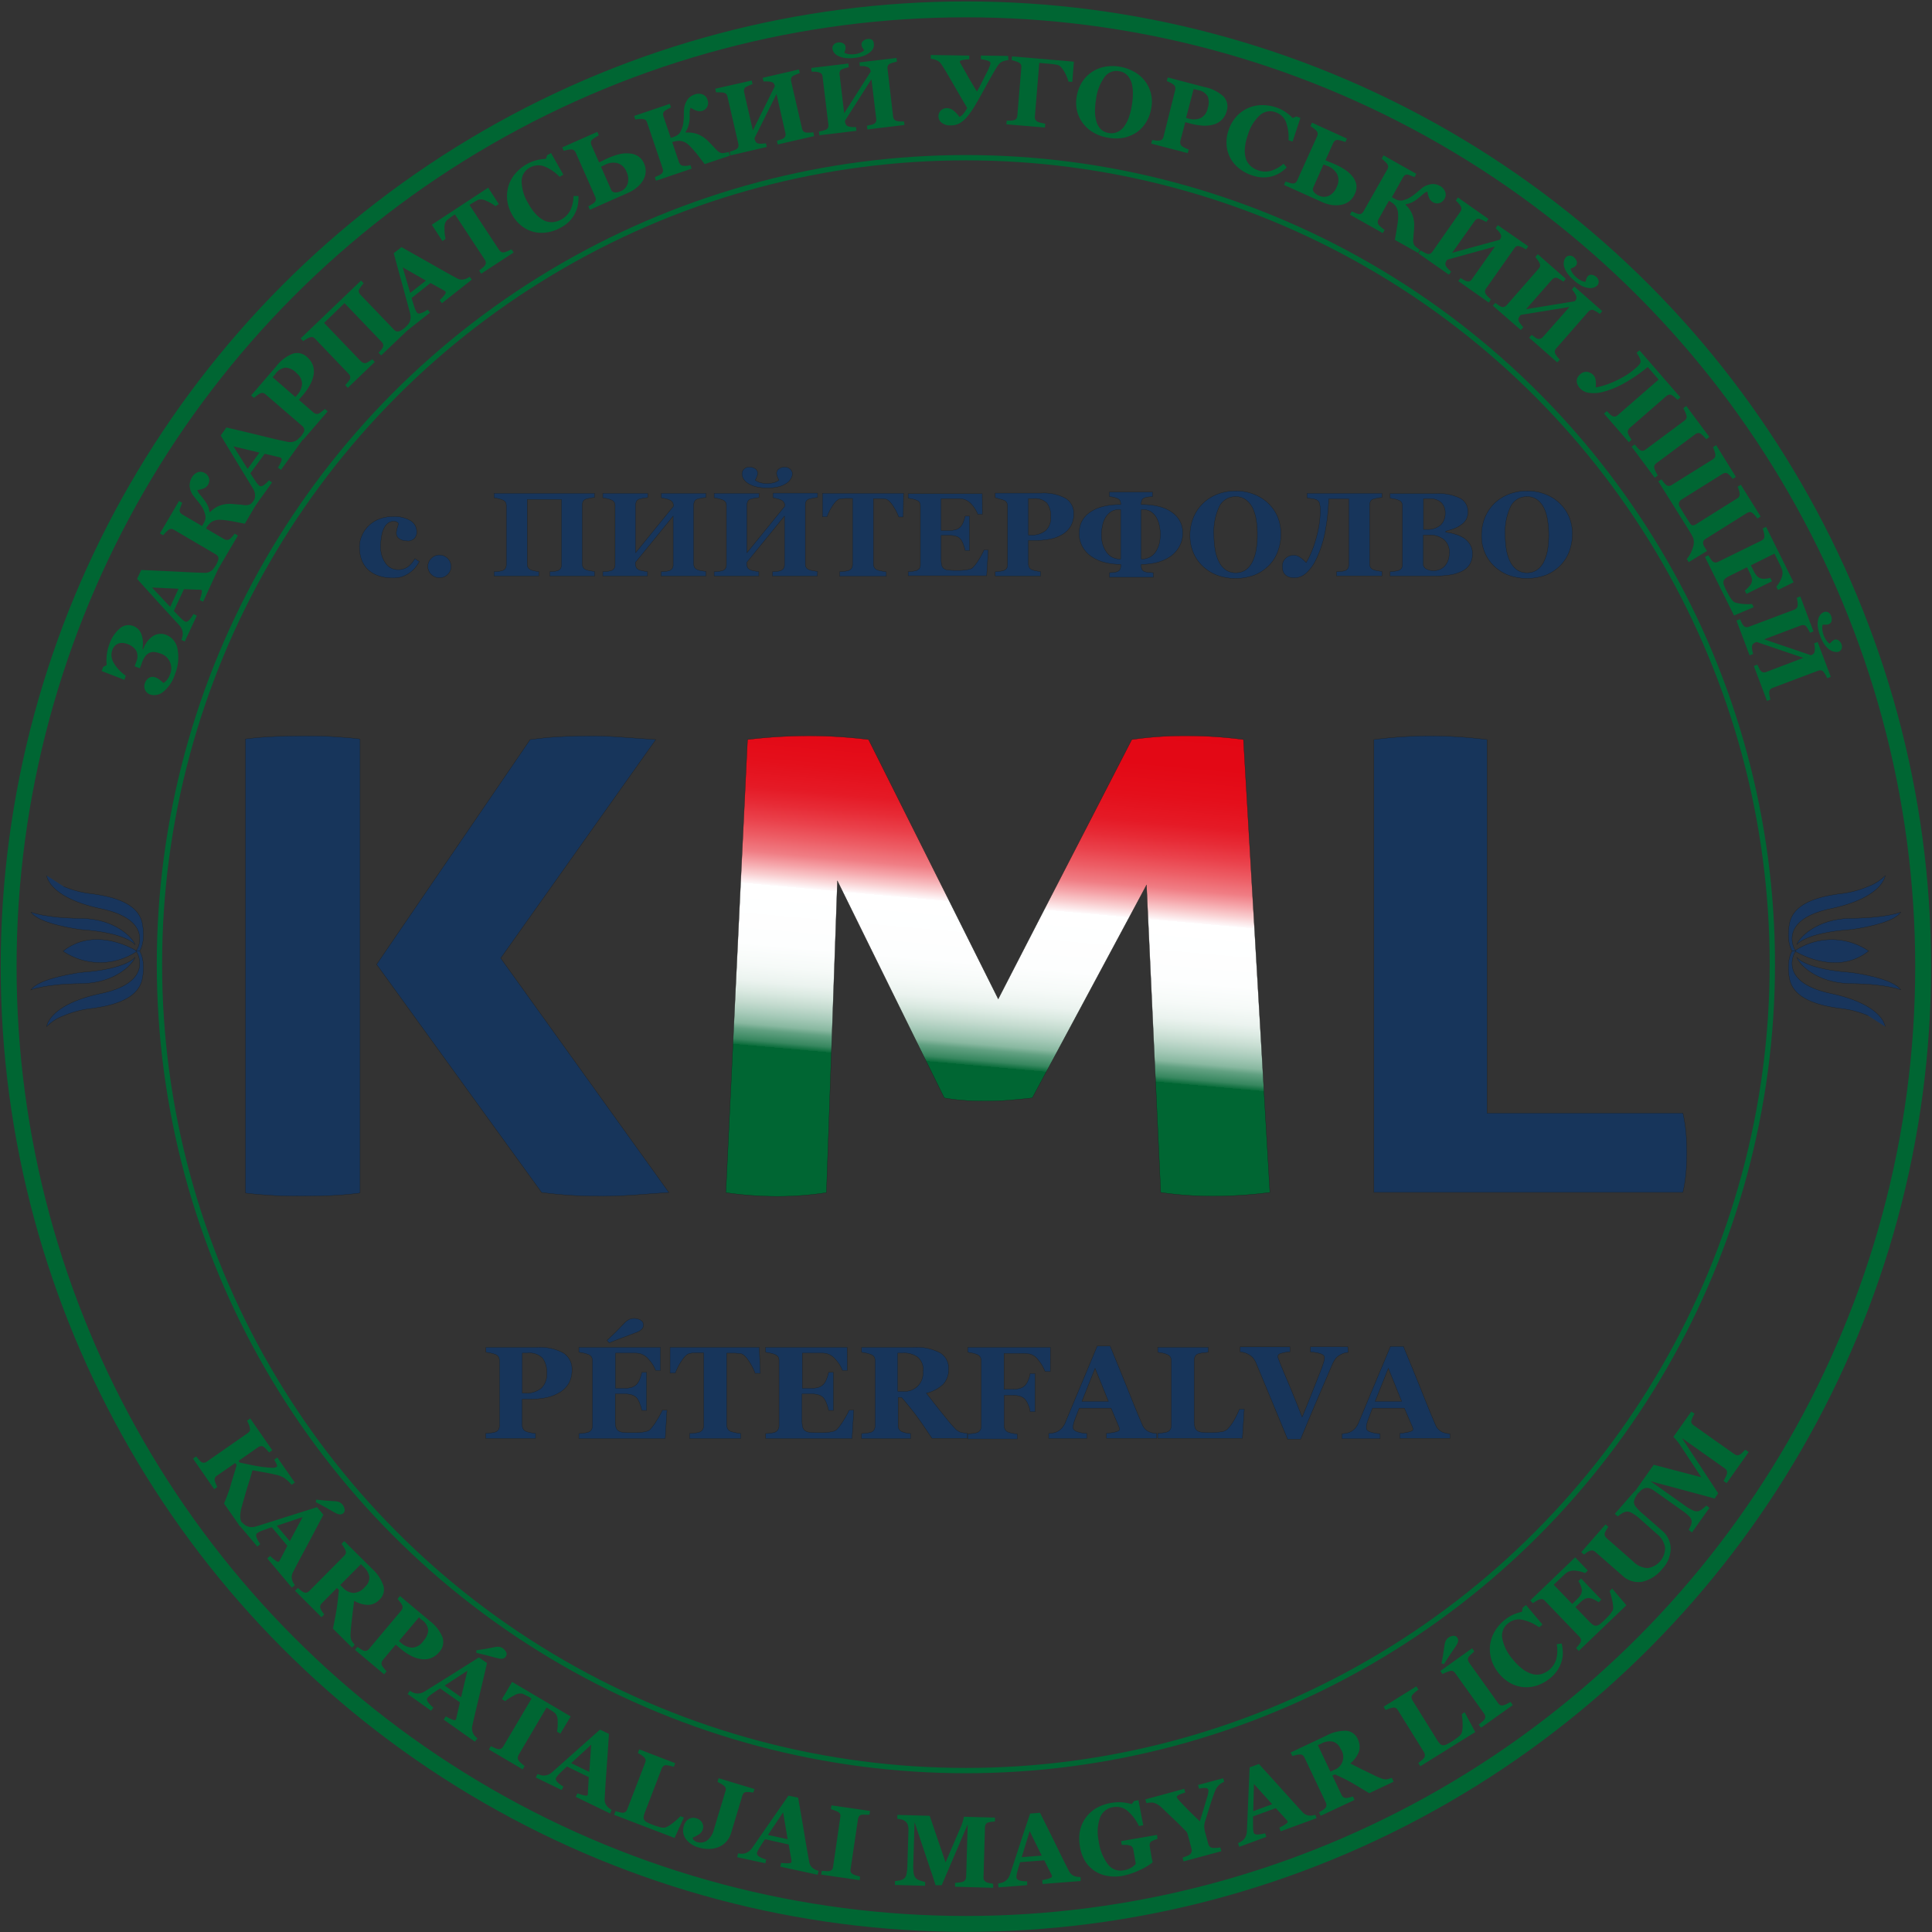
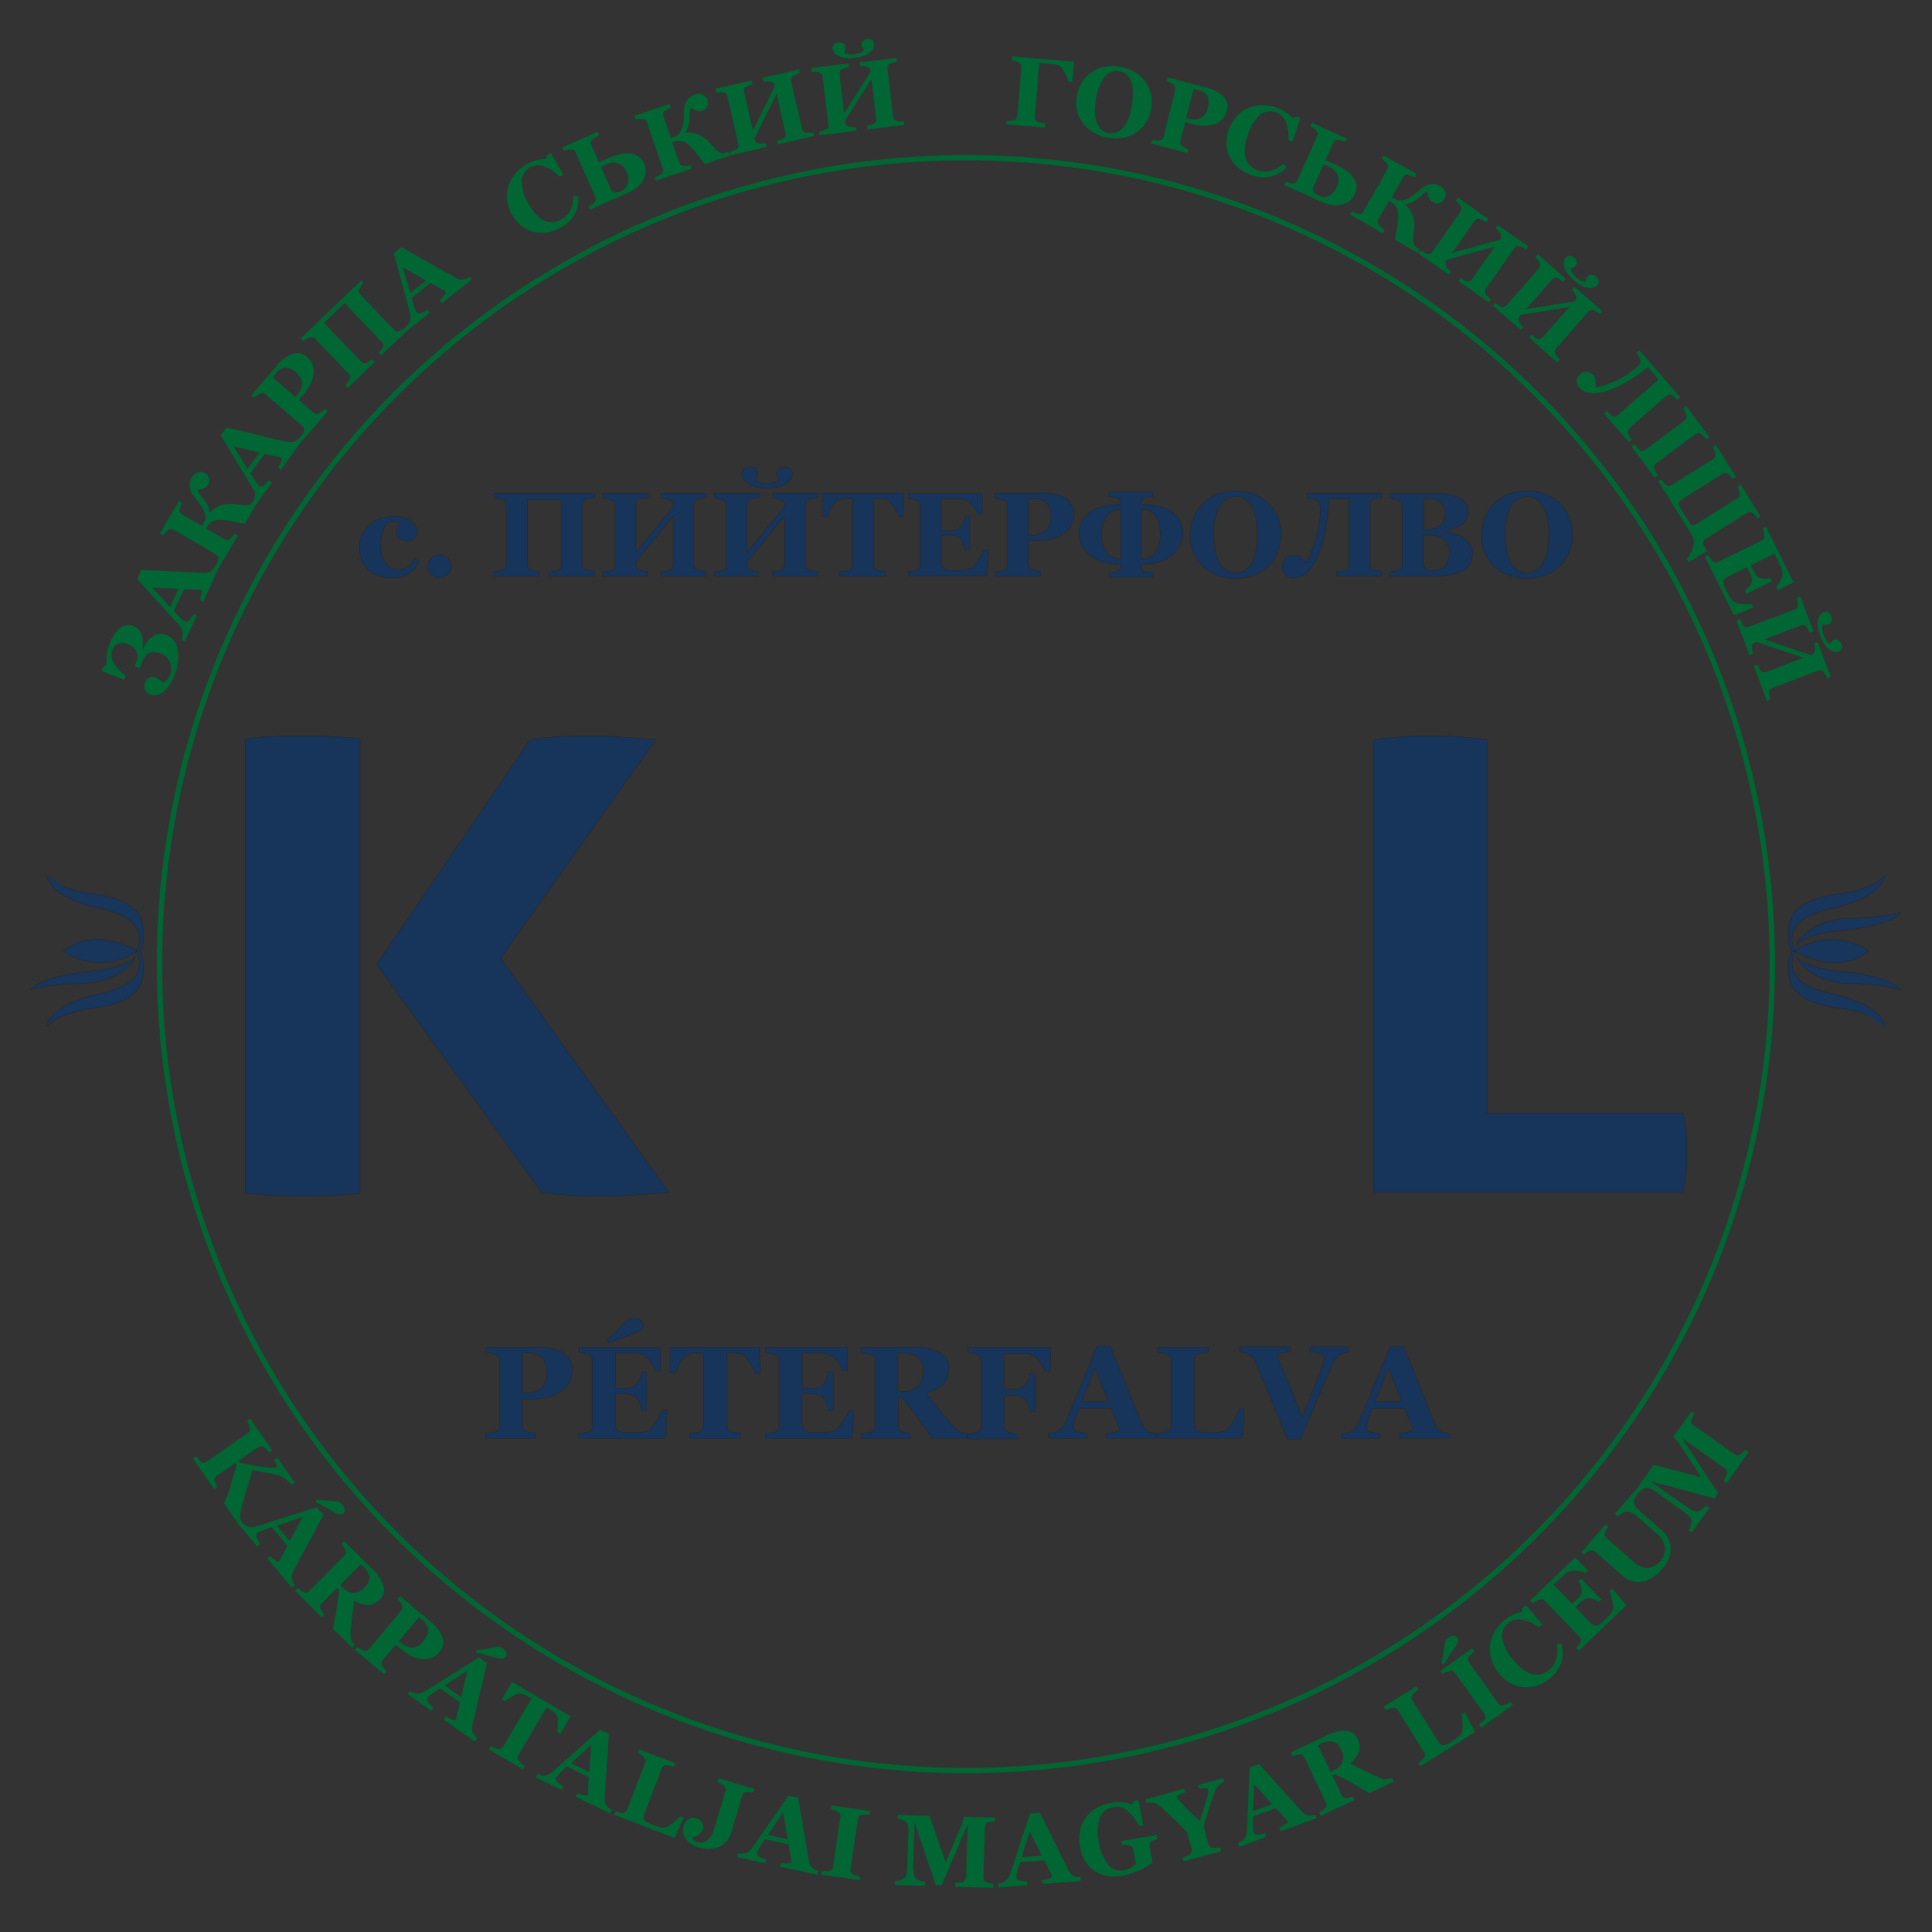
<svg xmlns="http://www.w3.org/2000/svg" viewBox="0 0 364.96 364.96">
  <rect x="0" y="0" width="364.96" height="364.96" fill="#333333" stroke="none" />
  <defs>
    <style>.cls-1,.cls-7{fill:#17355b;}.cls-1,.cls-2,.cls-6,.cls-7{stroke:#1d1d1b;}.cls-1,.cls-2,.cls-6{stroke-width:0.05px;}.cls-2,.cls-4,.cls-5{stroke-miterlimit:10;}.cls-2{fill:url(#linear-gradient);}.cls-3{fill:#063;}.cls-4,.cls-5{fill:none;stroke:#063;}.cls-5{stroke-width:3px;}.cls-6{fill:#18355c;fill-rule:evenodd;}.cls-7{stroke-width:0.05px;}</style>
    <linearGradient id="linear-gradient" x1="186.78" y1="224.95" x2="195.81" y2="123.81" gradientUnits="userSpaceOnUse">
      <stop offset="0.23" stop-color="#063" />
      <stop offset="0.23" stop-color="#096c3a" />
      <stop offset="0.24" stop-color="#37875f" />
      <stop offset="0.26" stop-color="#62a182" />
      <stop offset="0.27" stop-color="#88b8a0" />
      <stop offset="0.29" stop-color="#a8cbba" />
      <stop offset="0.31" stop-color="#c4dbcf" />
      <stop offset="0.33" stop-color="#dae9e1" />
      <stop offset="0.35" stop-color="#ebf3ef" />
      <stop offset="0.38" stop-color="#f6faf8" />
      <stop offset="0.42" stop-color="#fdfefe" />
      <stop offset="0.53" stop-color="#fff" />
      <stop offset="0.53" stop-color="#fefafb" />
      <stop offset="0.55" stop-color="#f9cdcf" />
      <stop offset="0.57" stop-color="#f5a3a8" />
      <stop offset="0.59" stop-color="#f07d84" />
      <stop offset="0.62" stop-color="#ed5d65" />
      <stop offset="0.65" stop-color="#ea414b" />
      <stop offset="0.68" stop-color="#e72b36" />
      <stop offset="0.71" stop-color="#e51a26" />
      <stop offset="0.76" stop-color="#e40f1b" />
      <stop offset="0.82" stop-color="#e30815" />
      <stop offset="1" stop-color="#e30613" />
    </linearGradient>
  </defs>
  <g id="Layer_2" data-name="Layer 2">
    <path class="cls-1" d="M46.35,139.59c1.87-.24,3.71-.39,5.49-.47s3.61-.12,5.49-.12c1.68,0,3.42,0,5.2.12s3.61.23,5.49.47v85.78q-2.82.36-5.49.48c-1.78.07-3.57.11-5.35.11s-3.56,0-5.34-.11-3.62-.24-5.49-.48Zm24.79,42.59,29-42.47c2.27-.32,4.38-.51,6.31-.59s3.68-.12,5.27-.12,3.56.08,5.64.24l6.53.47L94.59,181l31.77,44.26-6.6.48c-2.13.15-4,.23-5.72.23s-3.34,0-5.27-.11-4.08-.28-6.46-.6Z" />
-     <path class="cls-2" d="M141.21,139.71a97.08,97.08,0,0,1,11.43-.71,92.06,92.06,0,0,1,11.43.71l24.5,49,25.23-49a68.06,68.06,0,0,1,10.25-.71,80.68,80.68,0,0,1,10.84.71l5,85.54a84.45,84.45,0,0,1-10.69.71,68.22,68.22,0,0,1-9.94-.71l-2.68-58.06L195,207.4c-1.39.16-2.82.3-4.3.42s-3,.18-4.46.18c-1.29,0-2.57,0-3.86-.12a37,37,0,0,1-4-.48l-20.19-41-2.07,58.89a61.47,61.47,0,0,1-9.21.71,69.27,69.27,0,0,1-9.8-.71Z" />
    <path class="cls-1" d="M259.53,139.71a82.81,82.81,0,0,1,10.54-.71,87.7,87.7,0,0,1,10.84.71v70.55h37a28.53,28.53,0,0,1,.6,3.87c.09,1.23.15,2.4.15,3.51,0,1.27-.06,2.51-.15,3.74a28.53,28.53,0,0,1-.6,3.87H259.53Z" />
    <path class="cls-3" d="M28.6,120.38a2.73,2.73,0,0,1,1.26-.6,2.76,2.76,0,0,1,1.51.14,3.47,3.47,0,0,1,2.17,2.72,8.4,8.4,0,0,1-.49,4.72,6.92,6.92,0,0,1-2.15,3.27,2.66,2.66,0,0,1-2.62.54,1.65,1.65,0,0,1-.92-2.08,1.88,1.88,0,0,1,.81-1.06,1.39,1.39,0,0,1,1.18-.07,2.9,2.9,0,0,1,.9.52l.64.54a4,4,0,0,0,.63-.55,3.19,3.19,0,0,0,.57-1,2.94,2.94,0,0,0-1.91-4.06,5.16,5.16,0,0,0-.92-.23,1.93,1.93,0,0,0-.9.09,2,2,0,0,0-.82.58,3.73,3.73,0,0,0-.68,1.21l-.43,1.18-1-.37.31-.86a2.47,2.47,0,0,0,0-2.08A3.21,3.21,0,0,0,24,121.63a2.85,2.85,0,0,0-.85-.17,1.92,1.92,0,0,0-.8.11,1.9,1.9,0,0,0-.67.44,2.24,2.24,0,0,0-.47.79,2.82,2.82,0,0,0,.25,2.38,7.61,7.61,0,0,0,2.31,2.47l-.27.77-4.29-1.66.28-.78.66-.34a9.28,9.28,0,0,1,0-1.75,7.84,7.84,0,0,1,.47-2.06,6.81,6.81,0,0,1,2-3.11,2.48,2.48,0,0,1,2.52-.48,2.79,2.79,0,0,1,.82.48,2.35,2.35,0,0,1,.64.84,4.16,4.16,0,0,1,.36,1.27,6.78,6.78,0,0,1-.05,1.83l.12,0a6.11,6.11,0,0,1,.63-1.25A4.27,4.27,0,0,1,28.6,120.38Z" />
    <path class="cls-3" d="M41.37,107.16l-3,6.5-.65-.3a7.93,7.93,0,0,0,.34-1.14c.11-.45.1-.7,0-.76l-.15-.06-.26,0-2.9-.11-1.92,4.11.65.69c.25.25.47.48.67.67a4.37,4.37,0,0,0,.57.5,1.91,1.91,0,0,0,.28.16c.17.09.39,0,.64-.19a5.13,5.13,0,0,0,.9-1.24l.64.3-2.28,4.89-.64-.3a5.86,5.86,0,0,0,.2-.66,1.92,1.92,0,0,0,.06-.64,2.2,2.2,0,0,0-.21-.81,2.75,2.75,0,0,0-.5-.72L30,113.9l-4.11-4.55.79-1.68c3.15.14,5.65.25,7.47.35s3.35.16,4.56.19a2.25,2.25,0,0,0,.58-.07,2,2,0,0,0,.61-.3,1.92,1.92,0,0,0,.45-.45,4.37,4.37,0,0,0,.35-.53Zm-7.65,4.06-5-.24,3.43,3.67Z" />
    <path class="cls-3" d="M48.81,94.58l-2.56,4.35-1.94-.38c-.65-.13-1.26-.23-1.84-.29a9.74,9.74,0,0,0-1.13-.07,2.61,2.61,0,0,0-.92.19,2.17,2.17,0,0,0-.8.51,4.36,4.36,0,0,0-.72.94l3.44,2a1.12,1.12,0,0,0,.55.16.88.88,0,0,0,.56-.2,4.38,4.38,0,0,0,.44-.44,5.77,5.77,0,0,0,.43-.55l.62.36-3.61,6.13-.61-.36c.07-.14.17-.34.3-.62a3.39,3.39,0,0,0,.22-.62.79.79,0,0,0-.07-.58,1.19,1.19,0,0,0-.43-.4l-7.86-4.62a1,1,0,0,0-.52-.17.92.92,0,0,0-.57.21,4.61,4.61,0,0,0-.54.5c-.2.22-.34.38-.42.49l-.61-.36,3.6-6.13.61.36c-.08.17-.17.38-.27.64s-.15.45-.19.59a.74.74,0,0,0,.08.6,1.28,1.28,0,0,0,.42.38l3.7,2.17.3-.52a2.6,2.6,0,0,0,.3-.72,1.59,1.59,0,0,0,0-.84,4.85,4.85,0,0,0-.62-1.53,9.85,9.85,0,0,0-.87-1.17c-.34-.42-.63-.78-.86-1.09a3.56,3.56,0,0,1-.55-1.35,2.11,2.11,0,0,1,0-.94,2.83,2.83,0,0,1,.36-1,2.19,2.19,0,0,1,1.14-1,1.51,1.51,0,0,1,1.29.14,1.61,1.61,0,0,1,.83,1,1.64,1.64,0,0,1-.2,1.23,1.72,1.72,0,0,1-.66.62,4.49,4.49,0,0,1-1.36.37,2.55,2.55,0,0,0,.5.86c.27.31.5.6.69.85a6.33,6.33,0,0,1,.82,1.3,3.44,3.44,0,0,1,.27,1.07l.14.08a5.06,5.06,0,0,1,2-1.29A6,6,0,0,1,44,95.21l1.12.1c.4,0,.73.08,1,.1a2.14,2.14,0,0,0,1-.09,1.13,1.13,0,0,0,.42-.28c.1-.1.21-.24.34-.4l.31-.42Z" />
    <path class="cls-3" d="M57.27,82.94l-4.19,5.82-.58-.42a7.22,7.22,0,0,0,.54-1c.19-.42.23-.68.12-.76L53,86.45a.92.92,0,0,0-.25-.08L50,85.72,47.29,89.4c.14.23.31.5.51.79s.37.56.53.79a4.65,4.65,0,0,0,.47.6,1.56,1.56,0,0,0,.24.21c.16.11.38.09.67-.07a5.2,5.2,0,0,0,1.11-1l.57.42-3.15,4.38-.58-.42a5.6,5.6,0,0,0,.33-.61,1.81,1.81,0,0,0,.18-.62,2.36,2.36,0,0,0-.06-.84,2.49,2.49,0,0,0-.35-.79q-1.44-2.37-2.89-4.74l-3.18-5.24,1.08-1.51c3.08.72,5.5,1.3,7.28,1.74s3.26.78,4.44,1a1.91,1.91,0,0,0,.58,0A1.95,1.95,0,0,0,56.25,83a4.55,4.55,0,0,0,.44-.45ZM49,85.5,44.1,84.32l2.68,4.25Z" />
    <path class="cls-3" d="M58,67.44A3.73,3.73,0,0,1,59.1,69a3.64,3.64,0,0,1,.14,1.8,6.18,6.18,0,0,1-.69,1.92,11.45,11.45,0,0,1-1.4,2l-.7.81,2.74,2.37a1.27,1.27,0,0,0,.52.28.92.92,0,0,0,.6-.11,3.12,3.12,0,0,0,.51-.36,6,6,0,0,0,.54-.46l.54.46-4.66,5.4-.53-.46.41-.59a3.14,3.14,0,0,0,.31-.55.89.89,0,0,0,0-.59,1.12,1.12,0,0,0-.36-.47l-6.89-5.94a1.14,1.14,0,0,0-.49-.27.82.82,0,0,0-.6.11,3.31,3.31,0,0,0-.6.39c-.24.18-.4.32-.51.42l-.54-.46,4.74-5.5a7.25,7.25,0,0,1,3.09-2.37A2.69,2.69,0,0,1,58,67.44Zm-2,3a3.27,3.27,0,0,0-2-1A2.68,2.68,0,0,0,52,70.68l-.5.58L55.8,75l.26-.3a3.46,3.46,0,0,0,1-2.2A2.64,2.64,0,0,0,56,70.48Z" />
    <path class="cls-3" d="M77.13,62.26,72,67.14l-.49-.51.44-.49a2.3,2.3,0,0,0,.34-.48.93.93,0,0,0,.09-.59,1.11,1.11,0,0,0-.3-.5l-7-7.31L61.22,61l6.94,7.23a1.23,1.23,0,0,0,.49.31.88.88,0,0,0,.59,0,4.58,4.58,0,0,0,.52-.29,3.62,3.62,0,0,0,.55-.39l.49.51-5.09,4.89-.49-.51c.11-.12.26-.29.45-.52a3.72,3.72,0,0,0,.39-.54.88.88,0,0,0,.09-.58,1.2,1.2,0,0,0-.3-.5L59.53,64a1.14,1.14,0,0,0-.45-.31,1,1,0,0,0-.61.06,4.47,4.47,0,0,0-.66.33c-.25.16-.43.28-.53.36l-.49-.51L68.2,53l.49.51c-.13.15-.27.32-.42.52a4,4,0,0,0-.38.57.74.74,0,0,0-.09.6,1.22,1.22,0,0,0,.3.48l6.32,6.59a1.23,1.23,0,0,0,.47.32,1,1,0,0,0,.61-.06,2.47,2.47,0,0,0,.57-.32,6.09,6.09,0,0,0,.57-.42Z" />
    <path class="cls-3" d="M89.12,52.83l-5.63,4.44-.44-.56a7.72,7.72,0,0,0,.81-.86c.3-.36.41-.59.32-.7L84.07,55a1.21,1.21,0,0,0-.22-.14l-2.53-1.4L77.75,56.3q.1.39.27.9c.11.34.2.64.29.9a5.36,5.36,0,0,0,.29.7,1.49,1.49,0,0,0,.18.27c.12.16.34.19.66.11a4.86,4.86,0,0,0,1.35-.69l.44.56L77,62.39l-.44-.56a4.68,4.68,0,0,0,.49-.5,1.79,1.79,0,0,0,.34-.55,2.37,2.37,0,0,0,.18-.82,3.36,3.36,0,0,0-.12-.86L76,53.75q-.75-2.69-1.62-5.92l1.45-1.15c2.76,1.55,4.93,2.77,6.52,3.68s2.92,1.65,4,2.23a2.06,2.06,0,0,0,.54.2,1.93,1.93,0,0,0,.68,0,2.18,2.18,0,0,0,.61-.2,4.31,4.31,0,0,0,.54-.31ZM80.46,53l-4.38-2.49,1.41,4.83Z" />
-     <path class="cls-3" d="M94.22,38.55l-.61.4a7.81,7.81,0,0,0-1.74-1,2.08,2.08,0,0,0-1.54-.21l-.64.35-.64.39-.36.24,5.56,8.44a1.29,1.29,0,0,0,.42.42.86.86,0,0,0,.61.07,4.45,4.45,0,0,0,.64-.22c.29-.12.52-.23.71-.32l.39.59-6.12,4-.39-.59.58-.48a2.21,2.21,0,0,0,.49-.47.86.86,0,0,0,.19-.59,1.32,1.32,0,0,0-.22-.55l-5.61-8.52-.37.24c-.17.12-.38.26-.61.44s-.42.32-.57.45a2.06,2.06,0,0,0-.42,1.5,7.38,7.38,0,0,0,.21,2l-.61.4-2-3.08,10.65-7Z" />
    <path class="cls-3" d="M105.92,43a7.56,7.56,0,0,1-2.59.9,6.33,6.33,0,0,1-2.57-.11,6,6,0,0,1-2.28-1.16,6.92,6.92,0,0,1-1.8-2.18,7.19,7.19,0,0,1-.87-2.69,6.77,6.77,0,0,1,.25-2.66,6.65,6.65,0,0,1,1.31-2.34,8.19,8.19,0,0,1,2.25-1.81,7,7,0,0,1,1.88-.72,8.09,8.09,0,0,1,1.61-.22l.27-.71.71-.39L106.42,33l-.72.39a8.15,8.15,0,0,0-3-2,3.21,3.21,0,0,0-2.57.25,2.94,2.94,0,0,0-1.6,2.6,8.32,8.32,0,0,0,1.24,4.14,9.38,9.38,0,0,0,1.53,2.15,5.38,5.38,0,0,0,1.55,1.15,3.26,3.26,0,0,0,1.6.28,4.17,4.17,0,0,0,3.27-2.21,6.35,6.35,0,0,0,.62-2.72l.93,0a8.38,8.38,0,0,1-.11,1.69,5.67,5.67,0,0,1-.51,1.52,5.94,5.94,0,0,1-1,1.46A6.69,6.69,0,0,1,105.92,43Z" />
    <path class="cls-3" d="M121.66,30.88a3.35,3.35,0,0,1,.3,1.73,3.64,3.64,0,0,1-.58,1.61,5.21,5.21,0,0,1-1.17,1.27,6.82,6.82,0,0,1-1.56.94l-7.24,3.2-.28-.65.62-.36a2.7,2.7,0,0,0,.52-.36.87.87,0,0,0,.28-.52,1.1,1.1,0,0,0-.12-.58l-3.67-8.32a1.14,1.14,0,0,0-.32-.44.93.93,0,0,0-.6-.17,4.77,4.77,0,0,0-.71.1l-.64.15-.28-.64,6.62-2.93.29.65c-.17.09-.38.21-.62.36a4.33,4.33,0,0,0-.6.42.8.8,0,0,0-.28.53,1.36,1.36,0,0,0,.11.56l1.44,3.25.85-.41c.31-.16.61-.3.91-.43a12.53,12.53,0,0,1,2.13-.73A5.74,5.74,0,0,1,119,29a3.28,3.28,0,0,1,1.58.54A3,3,0,0,1,121.66,30.88Zm-3.3,1.6a2.74,2.74,0,0,0-1.6-1.63,3.32,3.32,0,0,0-2.44.26l-.41.2-.38.19,2,4.53a.92.92,0,0,0,.71.32,2.17,2.17,0,0,0,1-.22,2.26,2.26,0,0,0,1.32-1.42A3.09,3.09,0,0,0,118.36,32.48Z" />
    <path class="cls-3" d="M137.91,29.39,133.12,31c-.4-.53-.81-1.05-1.21-1.57A17.88,17.88,0,0,0,130.7,28a8.37,8.37,0,0,0-.8-.79,2.78,2.78,0,0,0-.82-.46,2.24,2.24,0,0,0-.94-.14,4.62,4.62,0,0,0-1.16.24l1.28,3.78a1.31,1.31,0,0,0,.3.48.85.85,0,0,0,.56.21,3.13,3.13,0,0,0,.62,0c.29,0,.52-.09.69-.13l.23.67-6.74,2.28-.22-.67.62-.28a2.54,2.54,0,0,0,.58-.32.8.8,0,0,0,.33-.49,1.19,1.19,0,0,0-.06-.58l-2.93-8.64a1,1,0,0,0-.28-.47,1,1,0,0,0-.57-.21,4,4,0,0,0-.74,0,5.76,5.76,0,0,0-.63.09l-.23-.67,6.74-2.28.22.67c-.17.07-.38.18-.62.31l-.53.32a.75.75,0,0,0-.33.51,1.33,1.33,0,0,0,.06.56l1.38,4.06.57-.19a3.27,3.27,0,0,0,.7-.35,1.64,1.64,0,0,0,.56-.63,5.06,5.06,0,0,0,.53-1.56,12,12,0,0,0,.11-1.46c0-.54,0-1,.06-1.39a3.58,3.58,0,0,1,.46-1.38,2.38,2.38,0,0,1,.59-.73,2.79,2.79,0,0,1,.93-.51,2.13,2.13,0,0,1,1.53,0,1.48,1.48,0,0,1,.89,1,1.55,1.55,0,0,1-1,2.1,1.74,1.74,0,0,1-.91,0,4.29,4.29,0,0,1-1.26-.6,2.33,2.33,0,0,0-.19,1c0,.41,0,.77,0,1.09A7.1,7.1,0,0,1,130,23.9a3.54,3.54,0,0,1-.5,1l.05.15a5.19,5.19,0,0,1,2.4.36,6,6,0,0,1,1.91,1.34l.78.81c.27.29.5.54.7.74a2.09,2.09,0,0,0,.78.56,1.23,1.23,0,0,0,.5.06,4.77,4.77,0,0,0,.52-.09l.51-.1Z" />
    <path class="cls-3" d="M153.79,25.71l-6.87,1.58-.16-.69.64-.21a2.32,2.32,0,0,0,.58-.24,1,1,0,0,0,.38-.46,1,1,0,0,0,0-.58l-1.68-7.34-4.16,8.34a1.87,1.87,0,0,0,.31.77,1,1,0,0,0,.54.25,4,4,0,0,0,.63,0,5.54,5.54,0,0,0,.69-.06l.16.69L138,29.35l-.16-.69.65-.21a2.85,2.85,0,0,0,.61-.27.79.79,0,0,0,.37-.45,1.14,1.14,0,0,0,0-.58l-2.05-8.89a1.06,1.06,0,0,0-.23-.5,1,1,0,0,0-.55-.26,3.13,3.13,0,0,0-.73-.05,4.71,4.71,0,0,0-.64,0l-.16-.69L142,15.21l.16.69a5,5,0,0,0-.65.24l-.56.27a.71.71,0,0,0-.38.47,1.32,1.32,0,0,0,0,.56l1.65,7.19,4.15-8.34a1.24,1.24,0,0,0-.28-.62,1.13,1.13,0,0,0-.53-.22,2.77,2.77,0,0,0-.68-.06,5.67,5.67,0,0,0-.65,0l-.16-.69,6.85-1.58.16.69a6.27,6.27,0,0,0-.63.23,5.16,5.16,0,0,0-.62.29.77.77,0,0,0-.38.47,1.37,1.37,0,0,0,0,.57l2.05,8.89a1.2,1.2,0,0,0,.24.52.86.86,0,0,0,.55.26,3.25,3.25,0,0,0,.66,0c.29,0,.52,0,.69-.07Z" />
    <path class="cls-3" d="M170.86,23.61l-7,.84-.09-.7.67-.14a2.19,2.19,0,0,0,.59-.18.92.92,0,0,0,.43-.42,1.06,1.06,0,0,0,.06-.58l-.9-7.47-5,7.84a1.76,1.76,0,0,0,.22.81,1.11,1.11,0,0,0,.51.3A3.24,3.24,0,0,0,161,24a5.67,5.67,0,0,0,.7,0l.08.71-7,.84-.08-.71c.15,0,.37-.07.67-.14a2.93,2.93,0,0,0,.63-.2.8.8,0,0,0,.42-.41,1.1,1.1,0,0,0,.06-.58l-1.09-9a1.1,1.1,0,0,0-.17-.52,1,1,0,0,0-.52-.32,3.72,3.72,0,0,0-.73-.13c-.3,0-.51,0-.64,0l-.08-.7,7-.84.09.7a6.6,6.6,0,0,0-.67.17,5.16,5.16,0,0,0-.59.21.7.7,0,0,0-.43.43,1.18,1.18,0,0,0-.05.56l.87,7.32,5-7.84a1.19,1.19,0,0,0-.22-.65,1,1,0,0,0-.5-.28,2.41,2.41,0,0,0-.67-.13,5.73,5.73,0,0,0-.65,0l-.08-.71,7-.83.08.7a5.54,5.54,0,0,0-.65.16,4.49,4.49,0,0,0-.65.22.76.76,0,0,0-.42.43,1.18,1.18,0,0,0-.05.56L168.71,22a1.19,1.19,0,0,0,.19.53,1,1,0,0,0,.51.33,3.28,3.28,0,0,0,.66.08,5.67,5.67,0,0,0,.7,0ZM165.07,8.29A1.44,1.44,0,0,1,165,9a2,2,0,0,1-.55.78,4,4,0,0,1-1.12.7,6.88,6.88,0,0,1-1.9.45,6.67,6.67,0,0,1-1.9,0,3.93,3.93,0,0,1-1.28-.41,2.08,2.08,0,0,1-.73-.62,1.75,1.75,0,0,1-.27-.67,1,1,0,0,1,.24-.79,1.14,1.14,0,0,1,.79-.4,1.47,1.47,0,0,1,1,.15.81.81,0,0,1,.45.67,1.48,1.48,0,0,1-.07.6c-.07.23-.13.4-.17.5a2.63,2.63,0,0,0,.9.28,4.27,4.27,0,0,0,1,0,4.15,4.15,0,0,0,1-.23,2.51,2.51,0,0,0,.85-.5,5.39,5.39,0,0,1-.29-.47,1.56,1.56,0,0,1-.21-.54.86.86,0,0,1,.3-.76,1.57,1.57,0,0,1,.86-.37,1.22,1.22,0,0,1,.88.19A1,1,0,0,1,165.07,8.29Z" />
-     <path class="cls-3" d="M190.49,11.36a3,3,0,0,0-.62.1,2.78,2.78,0,0,0-.64.23,1.66,1.66,0,0,0-.57.48c-.15.2-.31.43-.47.69-.57.94-1.26,2.16-2.08,3.66s-1.44,2.59-1.85,3.28a16.36,16.36,0,0,1-1.44,2.11,5.62,5.62,0,0,1-1.22,1.16,3.28,3.28,0,0,1-1,.49,4.15,4.15,0,0,1-1.12.13,2.51,2.51,0,0,1-1.63-.53,1.5,1.5,0,0,1-.57-1.19,1.54,1.54,0,0,1,.45-1.1,1.6,1.6,0,0,1,1.18-.44,2,2,0,0,1,1.14.41,5.65,5.65,0,0,1,1.2,1.26,2.4,2.4,0,0,0,.8-.7,8.27,8.27,0,0,0,.66-1c-.8-1.35-1.71-2.91-2.74-4.7s-1.7-2.9-2-3.34a5.76,5.76,0,0,0-.35-.49,2.11,2.11,0,0,0-.6-.44,3.36,3.36,0,0,0-.62-.23,3.07,3.07,0,0,0-.58-.1l0-.71,7.28.11v.71a6.4,6.4,0,0,0-1.4.16c-.26.08-.39.17-.39.28a.54.54,0,0,0,.09.25,2.2,2.2,0,0,0,.13.24c.28.47.59,1,.94,1.63s1,1.79,2.08,3.52q.65-1.17,1.05-2c.26-.52.53-1.06.82-1.61a11.2,11.2,0,0,0,.53-1.17,1.83,1.83,0,0,0,.15-.57c0-.18-.16-.34-.48-.46a5.17,5.17,0,0,0-1.33-.28v-.71l5.15.08Z" />
    <path class="cls-3" d="M202.56,15.47l-.72-.05a6.61,6.61,0,0,0-.29-.85,8,8,0,0,0-.48-1,6,6,0,0,0-.61-.86,1.38,1.38,0,0,0-.67-.44,6.43,6.43,0,0,0-.73-.13l-.86-.1-1.88-.15-.83,10.13a1,1,0,0,0,.1.58A1,1,0,0,0,196,23a3.93,3.93,0,0,0,.6.19l.85.19-.06.71-7.28-.6.06-.71h.72a2.44,2.44,0,0,0,.62-.08.86.86,0,0,0,.5-.31,1.24,1.24,0,0,0,.17-.57l.75-9.06a1.21,1.21,0,0,0-.07-.55.89.89,0,0,0-.45-.42,4.12,4.12,0,0,0-.66-.26l-.64-.17.06-.71,11.69,1Z" />
    <path class="cls-3" d="M216.22,15.22a6.44,6.44,0,0,1,1.17,2.34,6.53,6.53,0,0,1,.09,2.87,7.34,7.34,0,0,1-.92,2.56,6.44,6.44,0,0,1-1.73,1.93A7,7,0,0,1,212.37,26a8.14,8.14,0,0,1-3.12,0,7.88,7.88,0,0,1-2.6-.91,6.58,6.58,0,0,1-2-1.7,6.33,6.33,0,0,1-1.16-2.32,6.59,6.59,0,0,1-.1-2.81,7.31,7.31,0,0,1,1-2.73,6.56,6.56,0,0,1,1.86-1.92,6.49,6.49,0,0,1,2.47-1,8,8,0,0,1,2.84,0,8.26,8.26,0,0,1,2.65.93A6.79,6.79,0,0,1,216.22,15.22Zm-3.89,8.7a6.72,6.72,0,0,0,.91-1.75,12.67,12.67,0,0,0,.57-2.3A13.5,13.5,0,0,0,214,17.7a7.08,7.08,0,0,0-.23-2,3.69,3.69,0,0,0-.82-1.48,2.66,2.66,0,0,0-1.54-.77,2.77,2.77,0,0,0-2.77,1.12,9.1,9.1,0,0,0-1.6,4.2,14,14,0,0,0-.19,2.28,6.79,6.79,0,0,0,.28,1.95,3.39,3.39,0,0,0,.83,1.42,2.7,2.7,0,0,0,1.48.7,2.76,2.76,0,0,0,1.63-.18A3.21,3.21,0,0,0,212.33,23.92Z" />
    <path class="cls-3" d="M231.75,20.89a3.52,3.52,0,0,1-2.46,2.62,6.36,6.36,0,0,1-2,.23,12.47,12.47,0,0,1-2.39-.39l-1-.27-.92,3.5a1.28,1.28,0,0,0,0,.58.86.86,0,0,0,.37.5,3.25,3.25,0,0,0,.54.3,7,7,0,0,0,.65.28l-.17.69-6.9-1.8.18-.69.71.11a3.22,3.22,0,0,0,.63,0,.91.91,0,0,0,.55-.23,1.14,1.14,0,0,0,.26-.53L222,17a1.35,1.35,0,0,0,0-.56.9.9,0,0,0-.37-.49,3.61,3.61,0,0,0-.62-.37c-.26-.12-.46-.22-.6-.27l.18-.68,7,1.83a7.36,7.36,0,0,1,3.49,1.73A2.69,2.69,0,0,1,231.75,20.89Zm-3.61-.46a3.28,3.28,0,0,0,0-2.24A2.67,2.67,0,0,0,226.22,17l-.74-.19-1.43,5.47.37.1a3.46,3.46,0,0,0,2.41-.08A2.64,2.64,0,0,0,228.14,20.43Z" />
    <path class="cls-3" d="M236.39,33.08a7.77,7.77,0,0,1-2.4-1.33,6.43,6.43,0,0,1-1.63-2,6,6,0,0,1-.66-2.48,6.88,6.88,0,0,1,.42-2.79,7.13,7.13,0,0,1,1.42-2.44,6.41,6.41,0,0,1,2.15-1.59,6.48,6.48,0,0,1,2.61-.59,7.88,7.88,0,0,1,2.85.46,7.15,7.15,0,0,1,1.79.91,8.78,8.78,0,0,1,1.24,1.06l.71-.28.76.27-1.48,4.47-.77-.27a8.31,8.31,0,0,0-.52-3.54A3.19,3.19,0,0,0,241,21.22a2.88,2.88,0,0,0-3,.54,8.1,8.1,0,0,0-2.26,3.68,9.91,9.91,0,0,0-.58,2.58,5.41,5.41,0,0,0,.18,1.92,3.35,3.35,0,0,0,.86,1.38,3.84,3.84,0,0,0,1.43.84,4,4,0,0,0,2.41.12,6.38,6.38,0,0,0,2.43-1.36l.6.71a8,8,0,0,1-1.33,1.05,5.84,5.84,0,0,1-1.48.63,6.16,6.16,0,0,1-1.78.2A6.9,6.9,0,0,1,236.39,33.08Z" />
    <path class="cls-3" d="M255.9,36.69a3.34,3.34,0,0,1-1.09,1.38,3.62,3.62,0,0,1-1.58.64,5.3,5.3,0,0,1-1.73,0,7.41,7.41,0,0,1-1.74-.53l-7.21-3.25.29-.64.68.22a2.46,2.46,0,0,0,.62.14.84.84,0,0,0,.57-.13,1.07,1.07,0,0,0,.35-.48l3.74-8.29a1.22,1.22,0,0,0,.11-.54.91.91,0,0,0-.28-.55,3.43,3.43,0,0,0-.54-.46c-.23-.17-.41-.3-.54-.38l.29-.64,6.6,3-.29.65c-.18-.07-.41-.15-.68-.23a4.13,4.13,0,0,0-.71-.15.74.74,0,0,0-.59.14,1.45,1.45,0,0,0-.34.46l-1.45,3.24.87.36c.33.12.63.25.93.39a11.58,11.58,0,0,1,2,1.09,5.68,5.68,0,0,1,1.39,1.32,3.29,3.29,0,0,1,.66,1.54A3,3,0,0,1,255.9,36.69Zm-3.39-1.39a2.76,2.76,0,0,0,.14-2.28,3.38,3.38,0,0,0-1.82-1.64l-.43-.17-.39-.15-2,4.51a.9.9,0,0,0,.23.74,2.32,2.32,0,0,0,.86.63A2.27,2.27,0,0,0,251,37,3.08,3.08,0,0,0,252.51,35.3Z" />
    <path class="cls-3" d="M267.89,47.78l-4.4-2.47c.12-.65.24-1.3.35-2s.21-1.27.26-1.85a9.15,9.15,0,0,0,0-1.13,2.67,2.67,0,0,0-.2-.92,2.29,2.29,0,0,0-.53-.79,4.4,4.4,0,0,0-1-.69l-1.95,3.47a1,1,0,0,0-.16.55.93.93,0,0,0,.21.56A3.93,3.93,0,0,0,261,43c.22.18.41.33.56.43l-.35.61L255,40.54l.35-.61.63.28a2.52,2.52,0,0,0,.63.21.8.8,0,0,0,.58-.08,1.26,1.26,0,0,0,.39-.43L262.07,32a1.11,1.11,0,0,0,.16-.52,1,1,0,0,0-.23-.57,4,4,0,0,0-.51-.53,4.5,4.5,0,0,0-.49-.41l.35-.62,6.19,3.49-.34.62a5.47,5.47,0,0,0-.65-.26A4.47,4.47,0,0,0,266,33a.75.75,0,0,0-.6.09,1.64,1.64,0,0,0-.37.42l-2.1,3.74.53.3a2.93,2.93,0,0,0,.72.29,1.75,1.75,0,0,0,.85,0,4.88,4.88,0,0,0,1.51-.65,11.14,11.14,0,0,0,1.16-.89l1.07-.89a3.76,3.76,0,0,1,1.34-.57,2.25,2.25,0,0,1,.94-.05,2.74,2.74,0,0,1,1,.35A2.13,2.13,0,0,1,273,36.23a1.47,1.47,0,0,1-.11,1.29,1.64,1.64,0,0,1-1,.85,1.57,1.57,0,0,1-1.22-.18,1.71,1.71,0,0,1-.63-.65,4.12,4.12,0,0,1-.4-1.35,2.37,2.37,0,0,0-.85.52c-.31.27-.59.5-.84.7a6.65,6.65,0,0,1-1.28.85,3.79,3.79,0,0,1-1.07.29l-.08.14a4.91,4.91,0,0,1,1.33,2,5.77,5.77,0,0,1,.28,2.32c0,.35-.05.73-.08,1.12s-.06.73-.08,1a2.09,2.09,0,0,0,.11,1,1.24,1.24,0,0,0,.28.41,4.43,4.43,0,0,0,.42.33c.16.13.3.23.42.31Z" />
    <path class="cls-3" d="M281.25,57.16l-5.77-4.06.41-.58.58.34a2.08,2.08,0,0,0,.57.26.89.89,0,0,0,.59,0,1,1,0,0,0,.43-.39l4.34-6.16-9,2.48a1.77,1.77,0,0,0-.37.75,1,1,0,0,0,.18.56,2.76,2.76,0,0,0,.41.48,5,5,0,0,0,.5.47l-.41.58-5.74-4,.4-.58.59.34a3.18,3.18,0,0,0,.61.28.84.84,0,0,0,.59,0,1.21,1.21,0,0,0,.43-.39L275.86,40a1.12,1.12,0,0,0,.21-.5,1,1,0,0,0-.17-.59,3.68,3.68,0,0,0-.45-.58,4.59,4.59,0,0,0-.45-.45l.4-.58,5.77,4.06-.4.58a5.8,5.8,0,0,0-.62-.32,3.27,3.27,0,0,0-.58-.24.68.68,0,0,0-.6,0,1.24,1.24,0,0,0-.41.38l-4.25,6,9-2.47a1.23,1.23,0,0,0,.27-.63,1.14,1.14,0,0,0-.18-.55,3.06,3.06,0,0,0-.42-.54c-.18-.2-.33-.35-.45-.47l.41-.57,5.75,4-.41.58-.59-.32a5,5,0,0,0-.63-.26.76.76,0,0,0-.6,0A1.18,1.18,0,0,0,286,47l-5.26,7.47a1.22,1.22,0,0,0-.22.52,1,1,0,0,0,.17.59,3.77,3.77,0,0,0,.43.5c.21.2.38.36.52.47Z" />
    <path class="cls-3" d="M294.16,68.45l-5.3-4.66.47-.53.55.4a2.32,2.32,0,0,0,.53.32.88.88,0,0,0,.59,0,1.13,1.13,0,0,0,.48-.34l5-5.65-9.19,1.49a1.86,1.86,0,0,0-.46.71,1.12,1.12,0,0,0,.12.57,2.74,2.74,0,0,0,.36.52,4.66,4.66,0,0,0,.45.53l-.47.53L282,57.74l.47-.53c.12.09.3.23.55.4a2.83,2.83,0,0,0,.57.34.82.82,0,0,0,.59,0,1.15,1.15,0,0,0,.47-.34l6-6.85a1.17,1.17,0,0,0,.27-.48.94.94,0,0,0-.11-.6,3.89,3.89,0,0,0-.38-.63c-.18-.24-.31-.4-.4-.5l.46-.53,5.3,4.66-.46.53c-.16-.12-.35-.24-.58-.38a4.73,4.73,0,0,0-.55-.3.7.7,0,0,0-.61,0,1.34,1.34,0,0,0-.45.34l-4.87,5.54,9.2-1.5a1.15,1.15,0,0,0,.33-.59,1,1,0,0,0-.12-.56,3.14,3.14,0,0,0-.35-.59c-.16-.21-.29-.38-.4-.51l.47-.53,5.27,4.64-.46.53c-.16-.12-.35-.25-.56-.38a6.15,6.15,0,0,0-.6-.33.71.71,0,0,0-.6,0,1.19,1.19,0,0,0-.45.33l-6,6.86a1.1,1.1,0,0,0-.28.5,1,1,0,0,0,.1.59,3.46,3.46,0,0,0,.38.55c.18.22.33.4.46.53Zm7.57-14.53a1.61,1.61,0,0,1-.62.38,1.94,1.94,0,0,1-.94.11,4.13,4.13,0,0,1-1.28-.36,7.14,7.14,0,0,1-1.59-1.12A6.6,6.6,0,0,1,296,51.51a3.67,3.67,0,0,1-.55-1.22,2,2,0,0,1,0-1,1.53,1.53,0,0,1,.31-.64,1,1,0,0,1,.75-.36,1.16,1.16,0,0,1,.83.33,1.53,1.53,0,0,1,.52.8.83.83,0,0,1-.2.79,1.5,1.5,0,0,1-.49.34l-.49.21a2.4,2.4,0,0,0,.4.86,3.67,3.67,0,0,0,.67.75,3.93,3.93,0,0,0,.81.57,2.26,2.26,0,0,0,.94.3,5.27,5.27,0,0,1,.16-.53,1.49,1.49,0,0,1,.27-.51.81.81,0,0,1,.76-.29,1.59,1.59,0,0,1,.85.4,1.2,1.2,0,0,1,.44.78A1,1,0,0,1,301.73,53.92Z" />
    <path class="cls-3" d="M309.52,67.22c-.19-.3-.3-.5-.36-.58l.54-.47,7.73,8.9-.53.46c-.14-.14-.31-.29-.5-.45a4.6,4.6,0,0,0-.55-.41.77.77,0,0,0-.59-.11,1.29,1.29,0,0,0-.5.27l-6.89,6a1.24,1.24,0,0,0-.33.46.83.83,0,0,0,0,.6,3,3,0,0,0,.3.6c.15.24.27.44.38.58l-.53.46L303,78.13l.53-.47.5.49a2.29,2.29,0,0,0,.5.41.92.92,0,0,0,.58.12,1,1,0,0,0,.51-.28l7.7-6.7-2.06-2.37a29.41,29.41,0,0,1-4.67,3.18,16.2,16.2,0,0,1-3.72,1.5,6.63,6.63,0,0,1-2.79.18,2.78,2.78,0,0,1-1.6-.83,2.35,2.35,0,0,1-.54-.87,1.61,1.61,0,0,1-.08-.73,1.31,1.31,0,0,1,.24-.61,2.47,2.47,0,0,1,.4-.44,1.64,1.64,0,0,1,1.36-.46,2,2,0,0,1,1.18.66,1.67,1.67,0,0,1,.39,1,5,5,0,0,1,0,1.27,11,11,0,0,0,1.57-.37,17.75,17.75,0,0,0,1.92-.73,22.07,22.07,0,0,0,2.11-1.1,14.4,14.4,0,0,0,2.05-1.52,3.67,3.67,0,0,0,.68-.73.84.84,0,0,0,.11-.74A3.05,3.05,0,0,0,309.52,67.22Z" />
    <path class="cls-3" d="M312.58,90.24l-4.36-5.86.57-.42.48.56a3.15,3.15,0,0,0,.49.47.83.83,0,0,0,.57.16,1.16,1.16,0,0,0,.53-.23l7.33-5.46a1.13,1.13,0,0,0,.37-.42.89.89,0,0,0,0-.61,4.65,4.65,0,0,0-.24-.64c-.13-.27-.24-.5-.35-.68l.57-.42,4.36,5.85-.57.43c-.12-.14-.28-.31-.48-.52a4.33,4.33,0,0,0-.53-.48.75.75,0,0,0-.58-.16,1.15,1.15,0,0,0-.53.24L312.9,87.5a1.24,1.24,0,0,0-.37.43,1,1,0,0,0,0,.61,3.47,3.47,0,0,0,.26.61,5.89,5.89,0,0,0,.38.66Z" />
    <path class="cls-3" d="M319.13,100.31l-5.87-9.38.6-.38c.09.13.22.31.41.55a3.36,3.36,0,0,0,.45.49.8.8,0,0,0,.55.2,1.1,1.1,0,0,0,.55-.19l7.73-4.83a1.25,1.25,0,0,0,.4-.39,1,1,0,0,0,.07-.6,3.73,3.73,0,0,0-.2-.71c-.1-.29-.18-.48-.23-.6l.6-.38,3.73,6-.6.37a5.31,5.31,0,0,0-.42-.5q-.25-.27-.42-.42a.79.79,0,0,0-.58-.21,1.44,1.44,0,0,0-.52.2l-7.74,4.84a1.09,1.09,0,0,0-.46.57,1.06,1.06,0,0,0,.2.92c.14.22.26.43.38.63s.27.45.46.76l.52.82.5.76a.74.74,0,0,0,.49.4,1,1,0,0,0,.61-.18l7.82-4.9a1,1,0,0,0,.39-.39,1,1,0,0,0,.07-.61,3.22,3.22,0,0,0-.15-.62,5.1,5.1,0,0,0-.22-.59l.6-.37,3.74,6-.61.38c-.11-.16-.25-.34-.41-.53a4.37,4.37,0,0,0-.49-.48.75.75,0,0,0-.56-.21,1.35,1.35,0,0,0-.54.19l-7.82,4.9a.83.83,0,0,0-.44.64,1.46,1.46,0,0,0,.28.88l.46.74L319,106.19l-.37-.59a5.54,5.54,0,0,0,1.1-2,3,3,0,0,0,.15-1.88,6,6,0,0,0-.34-.7Z" />
    <path class="cls-3" d="M335.86,111.45l-.31-.63a5,5,0,0,0,.92-1.49,2.55,2.55,0,0,0,.21-1.57,4.84,4.84,0,0,0-.28-.72c-.14-.31-.25-.55-.35-.75l-.85-1.71-4.45,2.21.6,1.22a3.46,3.46,0,0,0,.52.77,1.62,1.62,0,0,0,.75.48,2.09,2.09,0,0,0,.85.06,4.3,4.3,0,0,0,.94-.15l.32.63-4.82,2.39-.31-.63a4.73,4.73,0,0,0,.73-.68,2.73,2.73,0,0,0,.52-.74,1.64,1.64,0,0,0,.08-.85,3.62,3.62,0,0,0-.32-.92l-.6-1.21-3.33,1.65a3.8,3.8,0,0,0-.78.49.92.92,0,0,0-.33.53,1.51,1.51,0,0,0,.08.67,10.77,10.77,0,0,0,.44,1l.36.69a6.71,6.71,0,0,0,.4.69,4,4,0,0,0,.45.59,1.05,1.05,0,0,0,.46.34,7.63,7.63,0,0,0,1.66.29,10,10,0,0,0,1.55,0l.3.6-3.71,1.57-5.49-11.06.64-.31c.09.15.21.35.38.59a2.68,2.68,0,0,0,.39.51.85.85,0,0,0,.54.26,1.13,1.13,0,0,0,.56-.14l8.15-4a1.32,1.32,0,0,0,.44-.34.92.92,0,0,0,.12-.61,2.69,2.69,0,0,0-.12-.69c-.07-.29-.14-.5-.19-.65l.64-.31L338.81,110Z" />
    <path class="cls-3" d="M333.79,132.4l-2.49-6.6.66-.25c.07.14.16.34.3.61a2.09,2.09,0,0,0,.32.53.91.91,0,0,0,.5.32,1.13,1.13,0,0,0,.58-.08l7-2.66-8.82-3a1.93,1.93,0,0,0-.73.41,1.07,1.07,0,0,0-.16.57,2.41,2.41,0,0,0,.07.63c.05.27.1.5.15.67l-.67.25-2.48-6.58.67-.25c.06.15.16.35.29.62a2.92,2.92,0,0,0,.35.57.83.83,0,0,0,.5.31,1.29,1.29,0,0,0,.57-.08l8.54-3.22a1.31,1.31,0,0,0,.46-.3,1,1,0,0,0,.19-.58,4.21,4.21,0,0,0-.05-.74q-.07-.43-.12-.63l.66-.25,2.49,6.61-.66.25a5.5,5.5,0,0,0-.33-.61,5.69,5.69,0,0,0-.34-.53.71.71,0,0,0-.52-.31,1.55,1.55,0,0,0-.56.08l-6.9,2.61,8.82,3a1.2,1.2,0,0,0,.58-.36,1.1,1.1,0,0,0,.15-.56,2.71,2.71,0,0,0,0-.68c0-.26-.08-.47-.12-.64l.67-.25,2.48,6.58-.66.25c-.09-.18-.19-.38-.31-.6a4.69,4.69,0,0,0-.38-.57.73.73,0,0,0-.51-.31,1.2,1.2,0,0,0-.56.08l-8.55,3.22a1.17,1.17,0,0,0-.47.31.93.93,0,0,0-.19.58,3.07,3.07,0,0,0,.07.66c.06.28.11.51.16.68Zm13.5-9.28a1.61,1.61,0,0,1-.72,0,2,2,0,0,1-.89-.34,4,4,0,0,1-.95-.93,6.66,6.66,0,0,1-.89-1.73,7.1,7.1,0,0,1-.46-1.85,3.73,3.73,0,0,1,.1-1.34,1.89,1.89,0,0,1,.43-.85,1.67,1.67,0,0,1,.58-.43,1,1,0,0,1,.83,0,1.18,1.18,0,0,1,.57.68,1.56,1.56,0,0,1,.09,1,.82.82,0,0,1-.55.59,1.53,1.53,0,0,1-.6.08,3.93,3.93,0,0,1-.52,0,2.49,2.49,0,0,0-.06,1,4.25,4.25,0,0,0,.24,1,5.22,5.22,0,0,0,.45.88,2.59,2.59,0,0,0,.69.71l.39-.4a1.88,1.88,0,0,1,.48-.33.82.82,0,0,1,.8.11,1.46,1.46,0,0,1,.57.75,1.25,1.25,0,0,1,0,.89A1,1,0,0,1,347.29,123.12Z" />
    <path class="cls-3" d="M45.32,288.32l-3-4.3c.55-1.35,1-2.51,1.27-3.5s.68-2.24,1.12-3.76l-.27-.4L41,278.75a1.06,1.06,0,0,0-.4.42,1,1,0,0,0,0,.62,3.27,3.27,0,0,0,.17.5,5.5,5.5,0,0,0,.28.6l-.59.42-4-5.78.6-.41.46.55a2.55,2.55,0,0,0,.46.47.88.88,0,0,0,.57.17,1.07,1.07,0,0,0,.55-.23l7.7-5.37a1.22,1.22,0,0,0,.38-.41,1,1,0,0,0,0-.63,3,3,0,0,0-.22-.69c-.11-.26-.21-.46-.29-.61l.6-.42,4.16,6-.59.42-.47-.53a3.66,3.66,0,0,0-.51-.48.72.72,0,0,0-.59-.18,1.32,1.32,0,0,0-.55.23l-3.65,2.55.22.32q1,.22,2.28.48c.88.18,1.59.3,2.12.36.74.09,1.3.14,1.7.15a1.53,1.53,0,0,0,.89-.19c.09-.06.09-.2,0-.42a6.24,6.24,0,0,0-.49-.91l.6-.42,3.3,4.73-.6.42a7.62,7.62,0,0,0-1.31-1.23,4.61,4.61,0,0,0-1.54-.64c-.87-.2-1.61-.36-2.21-.46l-2.34-.41q-.37,1.37-1,3.3c-.38,1.3-.74,2.57-1.09,3.83a5.43,5.43,0,0,0-.18,1,3.44,3.44,0,0,0,0,1.06,2.08,2.08,0,0,0,.18.53,3.87,3.87,0,0,0,.24.46Z" />
    <path class="cls-3" d="M55.13,299.91l-4.65-5.53.56-.46a7.65,7.65,0,0,0,.9.78c.36.29.6.39.71.29l.12-.11a1.36,1.36,0,0,0,.14-.23L54.28,292l-2.94-3.5c-.27.08-.57.18-.91.31l-.92.33a5.74,5.74,0,0,0-.71.33l-.27.18c-.15.13-.18.36-.1.68a5.23,5.23,0,0,0,.74,1.35l-.56.47L45.11,288l.56-.46c.14.14.32.3.52.47a1.86,1.86,0,0,0,.57.32,2.39,2.39,0,0,0,.83.15,3.15,3.15,0,0,0,.88-.16l5.42-1.72,6-1.89,1.2,1.42c-1.51,2.87-2.7,5.13-3.59,6.78s-1.61,3-2.18,4.14a1.88,1.88,0,0,0-.18,1.25,2.19,2.19,0,0,0,.22.6,3.36,3.36,0,0,0,.34.54Zm-.39-8.78,2.43-4.55-4.88,1.64Zm10.11-5.28a.91.91,0,0,1-.65.23,2.27,2.27,0,0,1-.79-.26c-.33-.17-.82-.45-1.46-.82s-1.41-.78-2.3-1.24l.09-.48c.87.1,1.54.17,2,.2l1.48.1a2.78,2.78,0,0,1,.86.17,1.6,1.6,0,0,1,.57.42,1.85,1.85,0,0,1,.45.94A.79.79,0,0,1,64.85,285.85Z" />
    <path class="cls-3" d="M66.5,311.24l-3.61-3.59c.33-1.58.57-2.85.72-3.82s.28-2.14.41-3.49l-.37-.36-2.83,2.85a1.06,1.06,0,0,0-.31.49.93.93,0,0,0,.06.62,3.44,3.44,0,0,0,.29.5,5.75,5.75,0,0,0,.38.53l-.51.52-5-5,.52-.52.56.45a2.45,2.45,0,0,0,.54.35.88.88,0,0,0,.6.07,1.35,1.35,0,0,0,.5-.32L65,293.91a1.57,1.57,0,0,0,.32-.47.93.93,0,0,0-.08-.63,3.77,3.77,0,0,0-.35-.64c-.15-.23-.28-.41-.37-.54l.51-.51,5.27,5.24a7.53,7.53,0,0,1,2.14,3.23,2.56,2.56,0,0,1-.75,2.58,3.07,3.07,0,0,1-2.14,1,5.39,5.39,0,0,1-2.65-.78c-.09.69-.19,1.48-.3,2.39s-.21,1.85-.31,2.81c0,.31-.06.71-.07,1.19a2.36,2.36,0,0,0,.17,1.08,3.39,3.39,0,0,0,.31.47c.14.18.23.3.3.37Zm2.44-11.47a2.33,2.33,0,0,0,.83-1.89A3.19,3.19,0,0,0,68.7,296l-.52-.52-3.91,3.93.5.5a3,3,0,0,0,2,1A3,3,0,0,0,68.94,299.77Z" />
    <path class="cls-3" d="M83,312.05a4,4,0,0,1-1.6,1.18,3.73,3.73,0,0,1-1.82.18,5.78,5.78,0,0,1-2-.66,10.63,10.63,0,0,1-2-1.38l-.83-.69-2.39,2.85a1.19,1.19,0,0,0-.28.53.88.88,0,0,0,.11.61,3.92,3.92,0,0,0,.36.51,5.77,5.77,0,0,0,.48.54l-.47.56-5.51-4.62.47-.56.6.41a2.92,2.92,0,0,0,.56.3.93.93,0,0,0,.61,0,1.26,1.26,0,0,0,.47-.38l6-7.15a1.44,1.44,0,0,0,.28-.51.86.86,0,0,0-.12-.61,3.44,3.44,0,0,0-.4-.6c-.19-.24-.33-.4-.43-.51l.47-.56,5.61,4.7a7.32,7.32,0,0,1,2.42,3.1A2.79,2.79,0,0,1,83,312.05Zm-3.1-2a3.39,3.39,0,0,0,1-2.08,2.68,2.68,0,0,0-1.18-1.94l-.59-.5L75.36,310l.3.25a3.44,3.44,0,0,0,2.24,1A2.76,2.76,0,0,0,79.91,310.07Z" />
    <path class="cls-3" d="M89.7,329l-5.9-4.17.42-.6a8.14,8.14,0,0,0,1.07.54c.43.18.69.22.77.1a1,1,0,0,0,.08-.15.81.81,0,0,0,.08-.25l.66-2.89-3.74-2.64c-.23.15-.5.32-.8.53l-.79.55a5.62,5.62,0,0,0-.61.5l-.22.25c-.11.16-.09.39.08.68a5.08,5.08,0,0,0,1.06,1.11l-.42.6L77,320l.42-.6a6,6,0,0,0,.63.33,2,2,0,0,0,.63.17,2.36,2.36,0,0,0,.84-.07,3,3,0,0,0,.81-.38l4.81-3,5.31-3.35L92,314.15c-.73,3.16-1.32,5.64-1.76,7.46s-.79,3.34-1.06,4.56a2.35,2.35,0,0,0,0,.59,2.09,2.09,0,0,0,.19.66,2.12,2.12,0,0,0,.36.54,4.37,4.37,0,0,0,.46.43Zm-2.6-8.4,1.2-5L84,318.4Zm8.44-7.67a.93.93,0,0,1-.57.39,2,2,0,0,1-.82-.05c-.37-.08-.91-.22-1.63-.42s-1.56-.4-2.54-.62l0-.49c.87-.12,1.53-.23,2-.31l1.46-.28a2.41,2.41,0,0,1,.87-.05,1.46,1.46,0,0,1,.66.26,1.83,1.83,0,0,1,.67.79A.77.77,0,0,1,95.54,312.92Z" />
    <path class="cls-3" d="M105.85,327.49l-.63-.37a8.17,8.17,0,0,0,.12-2,2.07,2.07,0,0,0-.48-1.5c-.16-.12-.36-.27-.6-.43l-.64-.41-.38-.22L98,331.46a1.42,1.42,0,0,0-.19.57.84.84,0,0,0,.2.59,4.42,4.42,0,0,0,.49.49c.23.21.43.37.6.5l-.37.63-6.37-3.76.37-.62.7.32a3.2,3.2,0,0,0,.64.23.92.92,0,0,0,.62-.1,1.42,1.42,0,0,0,.41-.46l5.32-9-.37-.22c-.18-.11-.41-.23-.67-.36s-.48-.24-.67-.32a2,2,0,0,0-1.54.3,8.61,8.61,0,0,0-1.73,1.1l-.63-.37,1.93-3.26,11.07,6.52Z" />
    <path class="cls-3" d="M115.26,342.57l-6.5-3.14.31-.66a8.42,8.42,0,0,0,1.15.35c.45.11.71.11.77,0l.06-.16a1.3,1.3,0,0,0,0-.26l.17-3-4.12-2-.7.65c-.27.25-.5.48-.7.68a3.8,3.8,0,0,0-.51.59,2.81,2.81,0,0,0-.18.28c-.08.18,0,.4.19.65a4.77,4.77,0,0,0,1.23.93l-.32.66-4.9-2.37.32-.65a5.37,5.37,0,0,0,.67.21,1.71,1.71,0,0,0,.64.07,2.31,2.31,0,0,0,.83-.21,2.84,2.84,0,0,0,.73-.51c1.42-1.25,2.83-2.52,4.25-3.78l4.69-4.17,1.69.81q-.31,4.85-.52,7.64c-.13,1.87-.23,3.43-.29,4.67a1.94,1.94,0,0,0,.06.59,1.8,1.8,0,0,0,.29.62,2,2,0,0,0,.45.47,6.19,6.19,0,0,0,.52.36Zm-3.94-7.85.36-5.14-3.79,3.48Z" />
    <path class="cls-3" d="M129.19,343.33l-1.76,3.87L116,342.82l.26-.68.75.19a3.07,3.07,0,0,0,.58.1.88.88,0,0,0,.57-.17,1.3,1.3,0,0,0,.34-.51l3.35-8.72a1.34,1.34,0,0,0,.11-.55,1,1,0,0,0-.32-.55,3.25,3.25,0,0,0-.58-.45l-.56-.34.26-.68,6.79,2.61-.26.68-.68-.18a4.43,4.43,0,0,0-.71-.11.72.72,0,0,0-.59.17,1.37,1.37,0,0,0-.33.5l-3.12,8.13a4,4,0,0,0-.27.93.83.83,0,0,0,.12.61,1.31,1.31,0,0,0,.54.45,9.47,9.47,0,0,0,1.11.48,10.63,10.63,0,0,0,1.39.44,1.78,1.78,0,0,0,1.08,0,6.18,6.18,0,0,0,1.39-.9,13.57,13.57,0,0,0,1.32-1.18Z" />
    <path class="cls-3" d="M142.29,338.62l-.63-.09-.6,0a.69.69,0,0,0-.58.21,1.52,1.52,0,0,0-.27.54l-2.11,7a4.19,4.19,0,0,1-.93,1.65,4,4,0,0,1-1.47,1,5.17,5.17,0,0,1-1.79.34A6.37,6.37,0,0,1,132,349a4.47,4.47,0,0,1-2.45-1.62,2.77,2.77,0,0,1-.36-2.51,2.11,2.11,0,0,1,.89-1.24,1.69,1.69,0,0,1,1.45-.15,1.74,1.74,0,0,1,1.1.83,1.58,1.58,0,0,1,.13,1.26,1.75,1.75,0,0,1-.72.94,7,7,0,0,1-1.18.62l0,.12a.73.73,0,0,0,.26.41,1.46,1.46,0,0,0,.51.29,2.15,2.15,0,0,0,1.92-.26,3.8,3.8,0,0,0,1.32-2.14l2.16-7.16a1.28,1.28,0,0,0,.07-.56,1,1,0,0,0-.37-.52,3.35,3.35,0,0,0-.59-.39c-.24-.13-.44-.24-.6-.31l.21-.7,6.79,2.05Z" />
    <path class="cls-3" d="M154.46,354.15l-7.06-1.53.16-.71a9.9,9.9,0,0,0,1.19.07c.47,0,.71-.07.75-.21s0-.1,0-.16a1.68,1.68,0,0,0,0-.27l-.52-2.91-4.47-1-.54.81-.51.82a5.06,5.06,0,0,0-.37.69,3.22,3.22,0,0,0-.1.31c0,.2.07.4.34.6a4.88,4.88,0,0,0,1.4.61l-.15.71-5.32-1.15.16-.71a4.79,4.79,0,0,0,.7.05,2,2,0,0,0,.65-.08,2.69,2.69,0,0,0,.75-.4,3.19,3.19,0,0,0,.6-.66c1.07-1.56,2.16-3.12,3.24-4.67l3.58-5.16,1.83.39q.84,4.78,1.29,7.56c.31,1.84.58,3.38.81,4.6a2.06,2.06,0,0,0,.19.56,1.85,1.85,0,0,0,.43.54,2.07,2.07,0,0,0,.54.34,4.24,4.24,0,0,0,.6.23Zm-5.67-6.71-.86-5.08-2.86,4.27Z" />
    <path class="cls-3" d="M162.4,355.17l-7.28-1.05.11-.72.74.05a2.44,2.44,0,0,0,.69,0,.91.91,0,0,0,.52-.3,1.19,1.19,0,0,0,.2-.56l1.35-9.28a1.08,1.08,0,0,0,0-.57.85.85,0,0,0-.41-.46,5.26,5.26,0,0,0-.63-.28,6.1,6.1,0,0,0-.73-.24l.1-.72,7.28,1.05-.1.72-.7,0a3.23,3.23,0,0,0-.73,0,.72.72,0,0,0-.53.3,1.31,1.31,0,0,0-.21.56L160.69,353a1.11,1.11,0,0,0,0,.58.89.89,0,0,0,.42.45,2.84,2.84,0,0,0,.62.26l.74.21Z" />
    <path class="cls-3" d="M187.6,356.61l-7.19-.2,0-.73.79-.07a3.48,3.48,0,0,0,.63-.12,1,1,0,0,0,.51-.37,1.22,1.22,0,0,0,.17-.61l.29-9.88-4.91,11.49-1.17,0c-.05-.21-.18-.62-.38-1.24s-.37-1.1-.5-1.47l-3.08-9.19-.24,8a7.85,7.85,0,0,0,.1,1.77,1.56,1.56,0,0,0,.48.89,2.29,2.29,0,0,0,.82.4,7.28,7.28,0,0,0,.84.23l0,.72-5.7-.16,0-.73c.16,0,.41-.05.77-.1a2.13,2.13,0,0,0,.87-.32,1.35,1.35,0,0,0,.53-.86,8.89,8.89,0,0,0,.18-1.76l.2-6.56a2.88,2.88,0,0,0-.12-1,1.49,1.49,0,0,0-.43-.65,1.9,1.9,0,0,0-.76-.39,5.21,5.21,0,0,0-.79-.13l0-.73,6.11.17,3,8.81,3-7q.15-.39.3-.93a7.14,7.14,0,0,0,.16-.7l5.87.16,0,.73-.63.06a4.13,4.13,0,0,0-.63.13.72.72,0,0,0-.49.37,1.33,1.33,0,0,0-.14.57l-.27,9.37a1.14,1.14,0,0,0,.1.57,1,1,0,0,0,.47.41,2.37,2.37,0,0,0,.6.17l.66.13Z" />
    <path class="cls-3" d="M204.14,355.33l-7.2.56-.06-.73a9.37,9.37,0,0,0,1.17-.27c.44-.13.66-.27.65-.41a1.55,1.55,0,0,0,0-.17.72.72,0,0,0-.1-.24l-1.33-2.65-4.57.35c-.08.27-.18.57-.28.92s-.19.67-.26.94a4.89,4.89,0,0,0-.15.77c0,.15,0,.26,0,.33s.18.35.49.47a4.93,4.93,0,0,0,1.53.18l0,.73-5.42.42-.06-.73a5.43,5.43,0,0,0,.69-.15,1.77,1.77,0,0,0,.6-.27,2.25,2.25,0,0,0,.6-.59,3,3,0,0,0,.39-.81l1.77-5.4q.88-2.7,2-6l1.86-.14q2.17,4.33,3.4,6.86t2.09,4.18a2.43,2.43,0,0,0,.35.49,2,2,0,0,0,.56.39,2.25,2.25,0,0,0,.62.17,3.81,3.81,0,0,0,.64.05Zm-7.36-4.8-2.27-4.62L193,350.82Z" />
    <path class="cls-3" d="M218.65,347.38c-.19.05-.35.11-.5.16a4.29,4.29,0,0,0-.52.24.74.74,0,0,0-.43.48,1.35,1.35,0,0,0,0,.6l.26,1.51c.05.31.09.56.13.74l.15.69a11.35,11.35,0,0,1-2.55,1.51,13.21,13.21,0,0,1-3.23,1.06,8.08,8.08,0,0,1-2.73,0,6.2,6.2,0,0,1-2.41-.92A6,6,0,0,1,205,351.6a7.4,7.4,0,0,1-1-2.81,7.89,7.89,0,0,1,0-2.91,6.34,6.34,0,0,1,1.09-2.49,6.7,6.7,0,0,1,2-1.83,8.67,8.67,0,0,1,2.9-1,8,8,0,0,1,2.11-.08,9.55,9.55,0,0,1,1.67.32l.49-.6.8-.14.9,4.75-.81.13A8.79,8.79,0,0,0,212.9,342a3.29,3.29,0,0,0-2.64-.62,3.09,3.09,0,0,0-2.47,2,8.17,8.17,0,0,0-.24,4.42,9.25,9.25,0,0,0,1.72,4.35,3,3,0,0,0,3,1.16,4.06,4.06,0,0,0,1.4-.49,3,3,0,0,0,.88-.73l-.45-2.65a1.21,1.21,0,0,0-.22-.54.93.93,0,0,0-.54-.3,2.92,2.92,0,0,0-.73-.1h-.71l-.12-.71,6.79-1.17Z" />
    <path class="cls-3" d="M231.25,336.6a3.64,3.64,0,0,0-.56.27,2.34,2.34,0,0,0-.45.37,2.91,2.91,0,0,0-.55.74,8.59,8.59,0,0,0-.38.91c-.24.67-.49,1.4-.74,2.19s-.52,1.65-.8,2.59a4.66,4.66,0,0,0-.3,1.33,6.39,6.39,0,0,0,.27,1.45l.49,1.81a1.15,1.15,0,0,0,.27.54.93.93,0,0,0,.57.27,5.75,5.75,0,0,0,.7,0,6.31,6.31,0,0,0,.76-.08l.19.71-7.14,1.92-.19-.7.71-.27a3,3,0,0,0,.63-.31.91.91,0,0,0,.35-.5,1.18,1.18,0,0,0,0-.61l-.6-2.26c-.05-.19-.1-.37-.15-.52a1.5,1.5,0,0,0-.16-.36,4.68,4.68,0,0,0-.34-.37l-.58-.59c-.68-.68-1.33-1.33-2-1.94l-1.79-1.71a3.87,3.87,0,0,0-.83-.63,3.32,3.32,0,0,0-.77-.32,2.2,2.2,0,0,0-.65,0,5.5,5.5,0,0,0-.65.08l-.19-.7,7.34-2,.19.71a5.79,5.79,0,0,0-1.32.5c-.21.14-.3.27-.27.41a1.73,1.73,0,0,0,.24.36c.14.17.38.44.71.79s.76.79,1.33,1.37,1.27,1.25,2.07,2c.65-2.12,1.1-3.59,1.33-4.42a4.33,4.33,0,0,0,.29-1.49.53.53,0,0,0-.5-.37,4.06,4.06,0,0,0-1.28.12l-.19-.7,4.75-1.28Z" />
    <path class="cls-3" d="M248.71,343.45l-6.79,2.49-.25-.69a7.19,7.19,0,0,0,1.05-.58c.39-.24.56-.43.52-.57l-.08-.15a1.45,1.45,0,0,0-.16-.21l-2-2.18-4.3,1.57c0,.28,0,.6,0,1v1a4.14,4.14,0,0,0,.07.78,1.3,1.3,0,0,0,.08.31q.09.29.6.33a5.41,5.41,0,0,0,1.52-.24l.25.68-5.11,1.88-.25-.69a5.55,5.55,0,0,0,.62-.33,2.23,2.23,0,0,0,.5-.41,2.39,2.39,0,0,0,.42-.74,3.06,3.06,0,0,0,.15-.88l.24-5.68q.12-2.85.27-6.28l1.75-.64c2.18,2.39,3.89,4.29,5.14,5.68s2.3,2.55,3.14,3.46a2.07,2.07,0,0,0,.47.37,2,2,0,0,0,.65.22,1.77,1.77,0,0,0,.65,0,4.88,4.88,0,0,0,.62-.12Zm-8.39-2.63L236.87,337l-.13,5.14Z" />
    <path class="cls-3" d="M263.25,336.57l-4.6,2.17c-1.37-.83-2.48-1.49-3.35-2s-1.91-1-3.14-1.56l-.47.22,1.72,3.63a1.21,1.21,0,0,0,.36.46,1,1,0,0,0,.6.15,3.82,3.82,0,0,0,.57-.1,6.46,6.46,0,0,0,.63-.18l.31.65-6.4,3-.31-.65.62-.38a2.68,2.68,0,0,0,.51-.39.82.82,0,0,0,.27-.54,1.23,1.23,0,0,0-.14-.58l-4-8.44a1.41,1.41,0,0,0-.34-.46.92.92,0,0,0-.61-.14,3.57,3.57,0,0,0-.73.12l-.63.16-.31-.66,6.73-3.18a7.5,7.5,0,0,1,3.76-.92,2.57,2.57,0,0,1,2.18,1.57,3.17,3.17,0,0,1,.23,2.37,5.36,5.36,0,0,1-1.64,2.23l2.15,1.09,2.54,1.24c.28.14.64.29,1.09.46a2.24,2.24,0,0,0,1.08.21,3,3,0,0,0,.54-.13l.45-.15Zm-10-6.17A2.32,2.32,0,0,0,251.8,329a3.25,3.25,0,0,0-2.18.35l-.67.32,2.37,5,.64-.3a2.6,2.6,0,0,0,1.33-3.94Z" />
    <path class="cls-3" d="M276.68,323.45l2,3.74-10.38,6.46-.38-.62.6-.48a2.47,2.47,0,0,0,.43-.41.87.87,0,0,0,.21-.55A1.25,1.25,0,0,0,269,331l-4.92-7.92a1.44,1.44,0,0,0-.38-.42.93.93,0,0,0-.63-.07,3.07,3.07,0,0,0-.7.19l-.62.24-.38-.62,6.18-3.84.39.61-.56.44a4.21,4.21,0,0,0-.52.5.76.76,0,0,0-.22.58,1.34,1.34,0,0,0,.21.56l4.59,7.38a4.13,4.13,0,0,0,.58.78.85.85,0,0,0,.55.27,1.41,1.41,0,0,0,.7-.16,10.89,10.89,0,0,0,1.05-.59,13.34,13.34,0,0,0,1.19-.85,1.72,1.72,0,0,0,.65-.86,6.19,6.19,0,0,0,.13-1.65,12.48,12.48,0,0,0-.16-1.77Z" />
    <path class="cls-3" d="M285.77,322.09l-6,4.28-.43-.59.58-.48a2.6,2.6,0,0,0,.48-.48.87.87,0,0,0,.17-.58,1.32,1.32,0,0,0-.23-.55l-5.45-7.63a1.27,1.27,0,0,0-.43-.38.82.82,0,0,0-.61,0,3.23,3.23,0,0,0-.65.23,5.18,5.18,0,0,0-.7.33l-.42-.59,6-4.28.42.59-.52.47a3.92,3.92,0,0,0-.5.53.75.75,0,0,0-.17.59,1.38,1.38,0,0,0,.23.55l5.45,7.62a1.23,1.23,0,0,0,.44.39.94.94,0,0,0,.61,0,2.93,2.93,0,0,0,.63-.25,6.44,6.44,0,0,0,.67-.36Zm-10.5-12.75a.85.85,0,0,1,.17.66,2.07,2.07,0,0,1-.31.77c-.2.32-.52.78-.94,1.4s-.89,1.34-1.42,2.19l-.47-.13c.17-.86.29-1.52.36-2s.15-.95.22-1.47a2.8,2.8,0,0,1,.24-.84,1.7,1.7,0,0,1,.46-.54,1.84,1.84,0,0,1,1-.37A.77.77,0,0,1,275.27,309.34Z" />
    <path class="cls-3" d="M292.84,317a7.88,7.88,0,0,1-2.41,1.37,6.39,6.39,0,0,1-2.58.34,6.2,6.2,0,0,1-2.51-.75,7.6,7.6,0,0,1-2.21-1.87,7.47,7.47,0,0,1-1.39-2.54,7,7,0,0,1-.27-2.72,6.71,6.71,0,0,1,.85-2.58,7.75,7.75,0,0,1,1.89-2.21,7.2,7.2,0,0,1,1.73-1.07,8.24,8.24,0,0,1,1.57-.5l.12-.76.63-.52,3.12,3.69-.63.52a8.62,8.62,0,0,0-3.36-1.46,3.16,3.16,0,0,0-2.51.72,2.91,2.91,0,0,0-1.09,2.88,8.52,8.52,0,0,0,2,3.94,10.31,10.31,0,0,0,1.94,1.89,5.76,5.76,0,0,0,1.77.87,3.29,3.29,0,0,0,1.65,0,4.17,4.17,0,0,0,2.83-2.81,6.61,6.61,0,0,0,.09-2.84l.93-.13a8.11,8.11,0,0,1,.22,1.72,5.13,5.13,0,0,1-.22,1.61,5.84,5.84,0,0,1-.75,1.65A6.7,6.7,0,0,1,292.84,317Z" />
    <path class="cls-3" d="M299.94,296.68l-.51.49a5.27,5.27,0,0,0-1.73-.45,2.54,2.54,0,0,0-1.59.26,4.41,4.41,0,0,0-.61.48l-.61.57-1.39,1.33L297,303l1-1a3.5,3.5,0,0,0,.59-.73,1.82,1.82,0,0,0,.23-.87,2.57,2.57,0,0,0-.21-.85,3.88,3.88,0,0,0-.45-.87l.51-.5,3.83,4-.51.49a5.17,5.17,0,0,0-.89-.51,2.58,2.58,0,0,0-.88-.28,1.67,1.67,0,0,0-.85.17,3.28,3.28,0,0,0-.78.58l-1,.95,2.64,2.75a4.83,4.83,0,0,0,.72.62.89.89,0,0,0,.61.15,1.31,1.31,0,0,0,.63-.27,8.18,8.18,0,0,0,.84-.73l.55-.55c.22-.22.4-.42.55-.6a4.83,4.83,0,0,0,.43-.61,1.08,1.08,0,0,0,.18-.55,8.2,8.2,0,0,0-.24-1.7,9.46,9.46,0,0,0-.44-1.52l.49-.48,2.68,3.15-9,8.62-.5-.52c.11-.13.27-.31.46-.55a3.08,3.08,0,0,0,.37-.53.9.9,0,0,0,.08-.6,1.2,1.2,0,0,0-.32-.51l-6.46-6.72a1.17,1.17,0,0,0-.46-.33,1,1,0,0,0-.63.05,3.58,3.58,0,0,0-.64.33c-.25.16-.44.28-.56.37l-.5-.52,8.48-8.15Z" />
    <path class="cls-3" d="M309.39,282.1l-.42.67a2.29,2.29,0,0,0-.31.87,1.33,1.33,0,0,0,.31.93,8.13,8.13,0,0,0,1.27,1.31l3.7,3.24a4.47,4.47,0,0,1,1.66,3.41,5.66,5.66,0,0,1-1.58,3.82,6.77,6.77,0,0,1-3.85,2.46,4.38,4.38,0,0,1-3.7-1.18l-5.1-4.46a1.18,1.18,0,0,0-.5-.27,1.07,1.07,0,0,0-.63.09,2,2,0,0,0-.54.32c-.2.14-.35.27-.46.36l-.54-.46,4.59-5.24.53.47c-.12.16-.24.33-.35.5a4.48,4.48,0,0,0-.29.58.75.75,0,0,0,0,.6,1.38,1.38,0,0,0,.36.48l5,4.39a4,4,0,0,0,2.73,1.23,3.86,3.86,0,0,0,3.27-3.87,4.07,4.07,0,0,0-1.58-2.61l-3.37-3a7.43,7.43,0,0,0-1.45-1,1.5,1.5,0,0,0-1-.18,2.29,2.29,0,0,0-.84.39,7,7,0,0,0-.71.5l-.55-.48,3.79-4.33Z" />
    <path class="cls-3" d="M330.33,274.3l-4.16,5.87-.59-.42c.11-.18.23-.41.37-.69a2.3,2.3,0,0,0,.25-.6,1,1,0,0,0,0-.62,1,1,0,0,0-.42-.48l-8.06-5.71,6.85,10.44-.68,1c-.2-.07-.61-.19-1.24-.36l-1.51-.41-9.35-2.51,6.56,4.65a7.88,7.88,0,0,0,1.53.89,1.64,1.64,0,0,0,1,.1,2.41,2.41,0,0,0,.79-.47,6.38,6.38,0,0,0,.66-.57l.59.42-3.3,4.65L319,289c.07-.14.19-.37.34-.69a2.19,2.19,0,0,0,.22-.9,1.37,1.37,0,0,0-.43-.93,8.77,8.77,0,0,0-1.36-1.12l-5.35-3.79a2.8,2.8,0,0,0-.9-.45,1.44,1.44,0,0,0-.77,0,1.94,1.94,0,0,0-.75.41,5.12,5.12,0,0,0-.55.59l-.59-.42,3.53-5,9,2.36-4.18-6.33a8.1,8.1,0,0,0-.61-.76,4.71,4.71,0,0,0-.5-.53l3.4-4.8.6.42a5.87,5.87,0,0,0-.31.56q-.13.3-.24.6a.74.74,0,0,0,0,.61,1.35,1.35,0,0,0,.4.43l7.65,5.41a1.16,1.16,0,0,0,.53.23.94.94,0,0,0,.6-.16,2.76,2.76,0,0,0,.48-.41l.47-.48Z" />
    <circle class="cls-4" cx="182.46" cy="182.13" r="152.34" />
-     <circle class="cls-5" cx="182.46" cy="182.6" r="180.83" />
    <path class="cls-6" d="M8.81,193.94s.31-4.16,10.27-6.27,6.86-7.6,6.86-7.6l-.29-.4h.74s1.15,1.59.52,5.12c-.58,3.21-3.92,5-9.74,5.73A18.81,18.81,0,0,0,12,191.89,8.54,8.54,0,0,0,8.81,193.94Z" />
    <path class="cls-6" d="M5.83,187s2.71-1.13,9.43-1.19,10-3.91,10.26-5c0,0-1.48,2.27-10.29,2.88C15.23,183.72,7.31,184.71,5.83,187Z" />
    <path class="cls-6" d="M11.91,179.68a12.46,12.46,0,0,0,14,0S18.14,174.7,11.91,179.68Z" />
    <path class="cls-6" d="M8.81,165.39s.31,4.16,10.27,6.27,6.86,7.6,6.86,7.6l-.29.41h.74s1.15-1.6.52-5.13c-.58-3.21-3.92-5-9.74-5.73A18.81,18.81,0,0,1,12,167.44" />
-     <path class="cls-6" d="M5.83,172.29s2.71,1.13,9.43,1.19,10,3.91,10.26,5c0,0-1.48-2.27-10.29-2.88,0,0-7.92-1-9.4-3.32" />
    <path class="cls-6" d="M356.12,165.39s-.31,4.15-10.28,6.26-6.85,7.6-6.85,7.6l.28.41h-.74s-1.14-1.6-.51-5.13c.57-3.21,3.92-5,9.74-5.72a18.9,18.9,0,0,0,5.17-1.37A8.67,8.67,0,0,0,356.12,165.39Z" />
    <path class="cls-6" d="M359.1,172.29s-2.71,1.12-9.43,1.18-10,3.91-10.27,5c0,0,1.49-2.26,10.3-2.88C349.7,175.6,357.61,174.61,359.1,172.29Z" />
    <path class="cls-6" d="M353,179.64a12.47,12.47,0,0,0-14,0S346.79,184.62,353,179.64Z" />
    <path class="cls-6" d="M356.12,193.93s-.31-4.15-10.28-6.27-6.85-7.6-6.85-7.6l.28-.4h-.74s-1.14,1.6-.51,5.12c.57,3.22,3.92,5,9.74,5.73a18.9,18.9,0,0,1,5.17,1.37" />
    <path class="cls-6" d="M359.1,187s-2.71-1.13-9.43-1.19-10-3.9-10.27-5c0,0,1.49,2.27,10.3,2.89,0,0,7.91,1,9.4,3.31" />
  </g>
  <g id="helyszinek">
    <path class="cls-7" d="M74.15,109.18a7.89,7.89,0,0,1-2.73-.44,5.5,5.5,0,0,1-2-1.22,5.12,5.12,0,0,1-1.15-1.85,7,7,0,0,1-.37-2.33,5.23,5.23,0,0,1,.46-2.18,5.63,5.63,0,0,1,1.25-1.82,5.94,5.94,0,0,1,2-1.29,7.21,7.21,0,0,1,2.67-.48,6,6,0,0,1,3.25.77,2.36,2.36,0,0,1,1.19,2.07,1.61,1.61,0,0,1-1.88,1.76,2.32,2.32,0,0,1-1.4-.4,1.2,1.2,0,0,1-.57-1,3.29,3.29,0,0,1,.18-1.07,4.2,4.2,0,0,0,.21-.81.81.81,0,0,0-.31-.3,1.23,1.23,0,0,0-.59-.11,1.77,1.77,0,0,0-.91.24,2.16,2.16,0,0,0-.77.81,4.59,4.59,0,0,0-.55,1.48,10.24,10.24,0,0,0-.21,2.23,5,5,0,0,0,.93,3.16,2.74,2.74,0,0,0,2.22,1.2,3.24,3.24,0,0,0,2-.54,5,5,0,0,0,1.3-1.55l.84.57a6.17,6.17,0,0,1-.83,1.23,5.3,5.3,0,0,1-1.15,1,5.94,5.94,0,0,1-1.42.68A5.44,5.44,0,0,1,74.15,109.18Z" />
    <path class="cls-7" d="M85.22,107a2.07,2.07,0,0,1-.65,1.51,2.13,2.13,0,0,1-1.55.64,2.16,2.16,0,0,1-1.55-.63,2.07,2.07,0,0,1-.65-1.52,2.1,2.1,0,0,1,.65-1.53,2.13,2.13,0,0,1,1.55-.64,2.22,2.22,0,0,1,2.2,2.17Z" />
    <path class="cls-7" d="M112.34,108.83h-8.48V108l.77-.07a2.56,2.56,0,0,0,.71-.13,1.14,1.14,0,0,0,.57-.43,1.41,1.41,0,0,0,.15-.69V94.35H99.6v12.18a1.35,1.35,0,0,0,.16.67,1.06,1.06,0,0,0,.55.46,4.33,4.33,0,0,0,.69.19,5,5,0,0,0,.8.12v.86H93.32V108l.82-.07a3.81,3.81,0,0,0,.79-.15,1,1,0,0,0,.55-.44,1.35,1.35,0,0,0,.16-.69V95.55a1.33,1.33,0,0,0-.14-.65,1.15,1.15,0,0,0-.57-.46,4.57,4.57,0,0,0-.85-.26c-.35-.08-.6-.12-.76-.14v-.86h19V94c-.24,0-.51,0-.81.1a5.57,5.57,0,0,0-.8.18.92.92,0,0,0-.57.45,1.67,1.67,0,0,0-.14.67v11.09a1.54,1.54,0,0,0,.14.67,1.14,1.14,0,0,0,.57.46,4.29,4.29,0,0,0,.78.2,6.59,6.59,0,0,0,.83.11Z" />
    <path class="cls-7" d="M133.36,108.83h-8.48V108l.82-.07a2.5,2.5,0,0,0,.73-.14,1,1,0,0,0,.57-.44,1.25,1.25,0,0,0,.16-.68V97.49l-7.11,8.74a2.18,2.18,0,0,0,.15,1,1.24,1.24,0,0,0,.56.43,3.48,3.48,0,0,0,.74.19,5.39,5.39,0,0,0,.82.12v.86h-8.45V108l.82-.07a3.81,3.81,0,0,0,.79-.15.93.93,0,0,0,.55-.44,1.35,1.35,0,0,0,.16-.69V95.55a1.33,1.33,0,0,0-.14-.65,1.15,1.15,0,0,0-.57-.46,4.57,4.57,0,0,0-.85-.26c-.35-.08-.6-.12-.76-.14v-.86h8.49V94a8,8,0,0,0-.83.11c-.32.06-.57.12-.74.17a.88.88,0,0,0-.57.46,1.66,1.66,0,0,0-.14.66v9l7.11-8.74a1.07,1.07,0,0,0-.72-1.22,3.5,3.5,0,0,0-.79-.25l-.76-.15v-.86h8.44V94c-.23,0-.5,0-.8.1a5.57,5.57,0,0,0-.8.18.92.92,0,0,0-.57.45,1.67,1.67,0,0,0-.14.67v11.09a1.54,1.54,0,0,0,.14.67,1.14,1.14,0,0,0,.57.46,4.38,4.38,0,0,0,.77.2,7.09,7.09,0,0,0,.83.11Z" />
    <path class="cls-7" d="M154.4,108.83h-8.48V108l.81-.07a2.42,2.42,0,0,0,.73-.14,1,1,0,0,0,.57-.44,1.25,1.25,0,0,0,.16-.68V97.49l-7.11,8.74a2.18,2.18,0,0,0,.15,1,1.24,1.24,0,0,0,.56.43,3.48,3.48,0,0,0,.74.19,5.39,5.39,0,0,0,.82.12v.86H134.9V108l.82-.07a3.67,3.67,0,0,0,.79-.15,1,1,0,0,0,.56-.44,1.47,1.47,0,0,0,.15-.69V95.55a1.33,1.33,0,0,0-.14-.65,1.15,1.15,0,0,0-.57-.46,4.57,4.57,0,0,0-.85-.26c-.35-.08-.6-.12-.76-.14v-.86h8.48V94a8.19,8.19,0,0,0-.82.11c-.32.06-.56.12-.74.17a.85.85,0,0,0-.57.46,1.66,1.66,0,0,0-.14.66v9l7.11-8.74a1.07,1.07,0,0,0-.72-1.22,3.5,3.5,0,0,0-.79-.25L146,94v-.86h8.45V94c-.24,0-.51,0-.81.1a5.57,5.57,0,0,0-.8.18.92.92,0,0,0-.57.45,1.67,1.67,0,0,0-.14.67v11.09a1.54,1.54,0,0,0,.14.67,1.14,1.14,0,0,0,.57.46,4.29,4.29,0,0,0,.78.2,6.59,6.59,0,0,0,.83.11Zm-4.71-19.31a1.9,1.9,0,0,1-.25.84,2.38,2.38,0,0,1-.76.86,4.82,4.82,0,0,1-1.44.69,8.35,8.35,0,0,1-2.33.26,8.16,8.16,0,0,1-2.27-.27,4.79,4.79,0,0,1-1.47-.68,2.31,2.31,0,0,1-.78-.86,2,2,0,0,1-.23-.84,1.18,1.18,0,0,1,.4-.92,1.37,1.37,0,0,1,1-.37,1.9,1.9,0,0,1,1.12.32,1,1,0,0,1,.44.87,1.73,1.73,0,0,1-.18.71,4.21,4.21,0,0,1-.27.58,2.91,2.91,0,0,0,1,.47,4.93,4.93,0,0,0,1.2.15,5.42,5.42,0,0,0,1.19-.13,2.91,2.91,0,0,0,1.09-.49,5.46,5.46,0,0,1-.28-.61,1.68,1.68,0,0,1-.17-.68,1,1,0,0,1,.46-.87,1.84,1.84,0,0,1,1.08-.32,1.49,1.49,0,0,1,1,.35A1.21,1.21,0,0,1,149.69,89.52Z" />
    <path class="cls-7" d="M170.63,97.66h-.86a9.82,9.82,0,0,0-1.11-2.15c-.51-.76-1-1.18-1.41-1.24l-.88-.07c-.35,0-.65,0-.9,0H165v12.28a1.57,1.57,0,0,0,.15.7,1,1,0,0,0,.56.48,6.06,6.06,0,0,0,.8.2c.36.07.67.12.92.15v.86h-8.82V108l.91-.09a3.21,3.21,0,0,0,.8-.15,1.06,1.06,0,0,0,.58-.48,1.68,1.68,0,0,0,.14-.7V94.16h-.52c-.25,0-.55,0-.9,0l-.88.07c-.43.06-.9.48-1.41,1.24a9.75,9.75,0,0,0-1.1,2.15h-.87V93.18h15.32Z" />
    <path class="cls-7" d="M185.57,97.17h-.85a5.91,5.91,0,0,0-1.11-1.8A3.07,3.07,0,0,0,182,94.3a4.86,4.86,0,0,0-.93-.1h-3.28v6h1.63a3.82,3.82,0,0,0,1.11-.15,2,2,0,0,0,.92-.55,2.83,2.83,0,0,0,.52-.89,6.37,6.37,0,0,0,.34-1.11h.84V104h-.84a6.25,6.25,0,0,0-.34-1.16,3.31,3.31,0,0,0-.52-1,1.93,1.93,0,0,0-.87-.55,4.08,4.08,0,0,0-1.16-.15h-1.63v4.51a4.67,4.67,0,0,0,.11,1.12,1.07,1.07,0,0,0,.39.63,1.59,1.59,0,0,0,.77.28,10.87,10.87,0,0,0,1.32.07h.93a8.26,8.26,0,0,0,1-.07,5.72,5.72,0,0,0,.88-.17,1.22,1.22,0,0,0,.6-.32,9.27,9.27,0,0,0,1.21-1.64,13,13,0,0,0,.88-1.66h.81l-.3,4.87H171.55V108q.31,0,.84-.09a3.2,3.2,0,0,0,.76-.15,1.08,1.08,0,0,0,.57-.45,1.41,1.41,0,0,0,.14-.69v-11a1.54,1.54,0,0,0-.12-.65,1.14,1.14,0,0,0-.59-.47,3.63,3.63,0,0,0-.81-.24c-.35-.08-.61-.12-.79-.15v-.86h14Z" />
    <path class="cls-7" d="M202.83,97.1a4.41,4.41,0,0,1-.55,2.27,4.34,4.34,0,0,1-1.52,1.55,7.16,7.16,0,0,1-2.29.9,14.13,14.13,0,0,1-2.89.27h-1.3v4.4a1.47,1.47,0,0,0,.15.69,1,1,0,0,0,.58.47,4.94,4.94,0,0,0,.72.19c.34.06.62.11.85.13v.86H188V108l.86-.09a3,3,0,0,0,.74-.15,1.14,1.14,0,0,0,.58-.43,1.54,1.54,0,0,0,.14-.71v-11a1.49,1.49,0,0,0-.14-.66,1,1,0,0,0-.58-.47,4,4,0,0,0-.83-.24L188,94v-.86h8.72a8.64,8.64,0,0,1,4.59,1A3.24,3.24,0,0,1,202.83,97.1Zm-4.35.56a4,4,0,0,0-.71-2.62,3.22,3.22,0,0,0-2.56-.85h-.93v6.87h.47a4.07,4.07,0,0,0,2.78-.84A3.2,3.2,0,0,0,198.48,97.66Z" />
    <path class="cls-7" d="M221.18,105.06a8,8,0,0,1-2.53,1.17,11.56,11.56,0,0,1-3.06.38v.32a1.35,1.35,0,0,0,.13.64.92.92,0,0,0,.53.41,3.48,3.48,0,0,0,.7.14c.33,0,.64.06.93.07v.86h-8.31v-.86l.78-.07a2.48,2.48,0,0,0,.71-.14,1,1,0,0,0,.49-.4,1.23,1.23,0,0,0,.15-.65v-.32a12,12,0,0,1-3.14-.39,7.73,7.73,0,0,1-2.49-1.16,5.49,5.49,0,0,1-1.64-1.86,5.32,5.32,0,0,1-.58-2.52,5,5,0,0,1,.41-2,4.65,4.65,0,0,1,1.39-1.73,7,7,0,0,1,2.41-1.19,12.17,12.17,0,0,1,3.51-.45h.13a1.6,1.6,0,0,0-.13-.75,1,1,0,0,0-.51-.41,4.29,4.29,0,0,0-.76-.23,4.69,4.69,0,0,0-.75-.11v-.86h8.19v.86l-.74.06a3.51,3.51,0,0,0-.75.16.84.84,0,0,0-.52.39,2.06,2.06,0,0,0-.14.89h.12a12.47,12.47,0,0,1,3.52.44,7.25,7.25,0,0,1,2.41,1.2A4.75,4.75,0,0,1,223,98.64a5,5,0,0,1,.44,2,5.28,5.28,0,0,1-.61,2.52A5.49,5.49,0,0,1,221.18,105.06Zm-12.47-1.28a3.45,3.45,0,0,0,1.19,1.36,3.32,3.32,0,0,0,1.79.47V96.28h-.34a2.58,2.58,0,0,0-1.57.45,3.76,3.76,0,0,0-1,1.12,5,5,0,0,0-.52,1.45,8,8,0,0,0-.18,1.66,10.08,10.08,0,0,0,.09,1.27A5.13,5.13,0,0,0,208.71,103.78Zm9.86,0a5,5,0,0,0,.5-1.52,8.91,8.91,0,0,0,.12-1.3,8.81,8.81,0,0,0-.17-1.59,5.12,5.12,0,0,0-.53-1.52,3.44,3.44,0,0,0-1-1.14,2.54,2.54,0,0,0-1.55-.43h-.35v9.33a3.32,3.32,0,0,0,1.8-.48A3.21,3.21,0,0,0,218.57,103.78Z" />
    <path class="cls-7" d="M239.43,94.93a7.71,7.71,0,0,1,1.86,2.55,8.25,8.25,0,0,1,.68,3.42,9,9,0,0,1-.58,3.25,7.38,7.38,0,0,1-1.67,2.66,8.22,8.22,0,0,1-2.7,1.81,10.37,10.37,0,0,1-7,.08,8.17,8.17,0,0,1-2.71-1.63,7.66,7.66,0,0,1-1.84-2.55,8,8,0,0,1-.68-3.34,8.67,8.67,0,0,1,.67-3.48A8,8,0,0,1,227.33,95a8.1,8.1,0,0,1,2.72-1.68,9.57,9.57,0,0,1,3.36-.59,9.4,9.4,0,0,1,3.33.58A8.15,8.15,0,0,1,239.43,94.93Zm-2.86,11.2a8.47,8.47,0,0,0,.72-2.28,16.58,16.58,0,0,0,.22-2.87,17.68,17.68,0,0,0-.19-2.65,8.53,8.53,0,0,0-.66-2.29,4.38,4.38,0,0,0-1.28-1.61,3.15,3.15,0,0,0-2-.61,3.32,3.32,0,0,0-3.06,1.9,11.15,11.15,0,0,0-1,5.35,16.26,16.26,0,0,0,.23,2.77,7.86,7.86,0,0,0,.72,2.27,4,4,0,0,0,1.27,1.53,3.13,3.13,0,0,0,1.89.55,3.23,3.23,0,0,0,1.9-.55A4,4,0,0,0,236.57,106.13Z" />
    <path class="cls-7" d="M247.69,94.18l-.8-.14v-.86h14.16V94c-.24,0-.5,0-.8.1a5.28,5.28,0,0,0-.8.18.87.87,0,0,0-.57.45,1.53,1.53,0,0,0-.15.67v11.09a1.41,1.41,0,0,0,.15.67,1.06,1.06,0,0,0,.57.46,3.94,3.94,0,0,0,.77.2,7.09,7.09,0,0,0,.83.11v.86h-8.59V108l.84-.07a3,3,0,0,0,.76-.13,1.07,1.07,0,0,0,.56-.43,1.41,1.41,0,0,0,.16-.69V94.25H251a37.71,37.71,0,0,1-.8,6.81,20.14,20.14,0,0,1-1.58,4.61,8,8,0,0,1-2,2.7,3.43,3.43,0,0,1-2,.8,3.24,3.24,0,0,1-1.22-.2,2,2,0,0,1-.72-.51,1.62,1.62,0,0,1-.36-.7,3.29,3.29,0,0,1-.09-.72,2,2,0,0,1,.66-1.61,2.31,2.31,0,0,1,1.53-.56,2,2,0,0,1,1.17.4,6.28,6.28,0,0,1,1.14,1,14.15,14.15,0,0,0,.89-1.73,18.91,18.91,0,0,0,.85-2.34,22.85,22.85,0,0,0,.67-2.81,17.26,17.26,0,0,0,.25-3.09,5,5,0,0,0-.13-1.21,1.06,1.06,0,0,0-.59-.69A3.52,3.52,0,0,0,247.69,94.18Z" />
    <path class="cls-7" d="M276.55,101.65a3.86,3.86,0,0,1,1.16,1.22,3.23,3.23,0,0,1,.45,1.73,3.75,3.75,0,0,1-.51,2,3.44,3.44,0,0,1-1.45,1.29,7.8,7.8,0,0,1-2.32.72,19.69,19.69,0,0,1-3.08.21h-8.21V108l.87-.1a2.88,2.88,0,0,0,.73-.15,1.07,1.07,0,0,0,.57-.44,1.43,1.43,0,0,0,.15-.7v-11a1.47,1.47,0,0,0-.13-.66,1,1,0,0,0-.59-.46,3.79,3.79,0,0,0-.8-.24l-.8-.15v-.86h8.59a9.3,9.3,0,0,1,4.68.89,2.85,2.85,0,0,1,1.44,2.6,2.94,2.94,0,0,1-.32,1.39,3.16,3.16,0,0,1-.93,1,5.34,5.34,0,0,1-1.3.71,12.45,12.45,0,0,1-1.63.5v.21a8.37,8.37,0,0,1,1.81.38A6.06,6.06,0,0,1,276.55,101.65ZM273,96.94a2.71,2.71,0,0,0-.74-2,3.06,3.06,0,0,0-2.22-.72h-.55l-.59,0V100h.58a3.75,3.75,0,0,0,2.67-.83A3,3,0,0,0,273,96.94Zm.79,7.52a3.2,3.2,0,0,0-1-2.51,4.15,4.15,0,0,0-2.83-.87h-.56l-.52,0v5.73a1.14,1.14,0,0,0,.63.7,2.74,2.74,0,0,0,1.27.28,2.85,2.85,0,0,0,2.16-.89A3.49,3.49,0,0,0,273.75,104.46Z" />
    <path class="cls-7" d="M294.49,94.93a7.68,7.68,0,0,1,1.85,2.55,8.1,8.1,0,0,1,.69,3.42,9.27,9.27,0,0,1-.58,3.25,7.54,7.54,0,0,1-1.68,2.66,8.18,8.18,0,0,1-2.69,1.81,10.4,10.4,0,0,1-7,.08,8.13,8.13,0,0,1-2.7-1.63,7.52,7.52,0,0,1-1.84-2.55,7.88,7.88,0,0,1-.68-3.34,8.85,8.85,0,0,1,.66-3.48A8.11,8.11,0,0,1,282.38,95a8.25,8.25,0,0,1,2.73-1.68,9.57,9.57,0,0,1,3.36-.59,9.31,9.31,0,0,1,3.32.58A8.09,8.09,0,0,1,294.49,94.93Zm-2.87,11.2a8.47,8.47,0,0,0,.73-2.28,18.25,18.25,0,0,0,0-5.52,8.53,8.53,0,0,0-.66-2.29,4.36,4.36,0,0,0-1.27-1.61,3.17,3.17,0,0,0-2-.61,3.32,3.32,0,0,0-3.07,1.9,11.16,11.16,0,0,0-1,5.35,16.28,16.28,0,0,0,.22,2.77,8.18,8.18,0,0,0,.72,2.27,4.14,4.14,0,0,0,1.27,1.53,3.18,3.18,0,0,0,1.9.55,3.21,3.21,0,0,0,1.89-.55A3.83,3.83,0,0,0,291.62,106.13Z" />
    <path class="cls-7" d="M108.05,258.8a5,5,0,0,1-.6,2.51,4.8,4.8,0,0,1-1.68,1.7,8.09,8.09,0,0,1-2.52,1,15.34,15.34,0,0,1-3.18.3H98.65v4.84a1.67,1.67,0,0,0,.16.76,1.19,1.19,0,0,0,.63.51,4.36,4.36,0,0,0,.8.21,9.25,9.25,0,0,0,.93.14v.95H91.74v-.95l1-.1a3.52,3.52,0,0,0,.82-.16,1.17,1.17,0,0,0,.63-.48,1.62,1.62,0,0,0,.15-.77V257.1a1.67,1.67,0,0,0-.14-.73,1.16,1.16,0,0,0-.64-.52,5.81,5.81,0,0,0-.91-.26l-.86-.15v-.94h9.61a9.49,9.49,0,0,1,5,1.06A3.56,3.56,0,0,1,108.05,258.8Zm-4.78.62a4.4,4.4,0,0,0-.79-2.88,3.52,3.52,0,0,0-2.81-.94h-1v7.56h.51a4.53,4.53,0,0,0,3.06-.92A3.54,3.54,0,0,0,103.27,259.42Z" />
    <path class="cls-7" d="M124.78,258.89h-.93a6.3,6.3,0,0,0-1.23-2,3.33,3.33,0,0,0-1.73-1.19,5,5,0,0,0-1-.1l-1.09,0h-2.52v6.64h1.79a4.62,4.62,0,0,0,1.22-.16,2.37,2.37,0,0,0,1-.61,2.89,2.89,0,0,0,.57-1,6.08,6.08,0,0,0,.37-1.23h.93v7.19h-.93a6,6,0,0,0-.37-1.28,3.6,3.6,0,0,0-.57-1.07,2.12,2.12,0,0,0-1-.6,4.45,4.45,0,0,0-1.27-.16h-1.79v5a5.05,5.05,0,0,0,.11,1.23,1.23,1.23,0,0,0,.44.7,1.7,1.7,0,0,0,.84.3,10.76,10.76,0,0,0,1.45.08l1,0a8.18,8.18,0,0,0,1.06-.07,6.82,6.82,0,0,0,1-.18,1.46,1.46,0,0,0,.67-.35,10,10,0,0,0,1.32-1.82,13.92,13.92,0,0,0,1-1.82H126l-.33,5.36H109.35v-.95q.34,0,.93-.09a4.26,4.26,0,0,0,.84-.17,1.15,1.15,0,0,0,.62-.49,1.56,1.56,0,0,0,.16-.76V257.1a1.69,1.69,0,0,0-.13-.72,1.23,1.23,0,0,0-.65-.51,4.09,4.09,0,0,0-.9-.27c-.38-.08-.67-.13-.87-.16v-.94h15.43Zm-3.23-8.63a1.13,1.13,0,0,1-.32.84,2.5,2.5,0,0,1-.92.57l-2.06.78c-.91.33-2,.74-3.18,1.24l-.41-.49c.84-.79,1.47-1.4,1.9-1.83s.88-.91,1.35-1.4a3.34,3.34,0,0,1,.9-.7,1.9,1.9,0,0,1,.9-.22,2.44,2.44,0,0,1,1.32.33A1,1,0,0,1,121.55,250.26Z" />
    <path class="cls-7" d="M143.64,259.42h-1a10.46,10.46,0,0,0-1.22-2.36c-.56-.85-1.07-1.3-1.55-1.36-.26,0-.58-.06-1-.09l-1,0h-.58v13.5a1.86,1.86,0,0,0,.16.77,1.17,1.17,0,0,0,.63.53,6.65,6.65,0,0,0,.87.22c.4.08.74.13,1,.16v.95h-9.7v-.95l1-.1a3.63,3.63,0,0,0,.87-.16,1.19,1.19,0,0,0,.64-.52,1.73,1.73,0,0,0,.16-.78V255.58h-.58l-1,0c-.38,0-.7,0-1,.09-.48.06-1,.51-1.55,1.36a10.46,10.46,0,0,0-1.22,2.36h-1V254.5h16.86Z" />
    <path class="cls-7" d="M160.07,258.89h-.93a6.3,6.3,0,0,0-1.23-2,3.33,3.33,0,0,0-1.73-1.19,5,5,0,0,0-1-.1l-1.09,0h-2.53v6.64h1.8a4.68,4.68,0,0,0,1.22-.16,2.43,2.43,0,0,0,1-.61,3.26,3.26,0,0,0,.57-1,6.08,6.08,0,0,0,.37-1.23h.93v7.19h-.93a6,6,0,0,0-.37-1.28,3.6,3.6,0,0,0-.57-1.07,2.12,2.12,0,0,0-1-.6,4.45,4.45,0,0,0-1.27-.16h-1.8v5a5,5,0,0,0,.12,1.23,1.18,1.18,0,0,0,.44.7,1.7,1.7,0,0,0,.84.3,10.76,10.76,0,0,0,1.45.08l1,0a7.9,7.9,0,0,0,1.05-.07,6.7,6.7,0,0,0,1-.18,1.51,1.51,0,0,0,.67-.35,10,10,0,0,0,1.32-1.82,13.92,13.92,0,0,0,1-1.82h.89l-.33,5.36H144.64v-.95q.35,0,.93-.09a4.26,4.26,0,0,0,.84-.17A1.15,1.15,0,0,0,147,270a1.56,1.56,0,0,0,.16-.76V257.1a1.69,1.69,0,0,0-.13-.72,1.23,1.23,0,0,0-.65-.51,4.27,4.27,0,0,0-.9-.27c-.38-.08-.67-.13-.87-.16v-.94h15.43Z" />
    <path class="cls-7" d="M182.73,271.71h-6.68q-1.73-2.62-2.87-4.17T170.33,264h-.67v5.23a1.55,1.55,0,0,0,.16.74,1.22,1.22,0,0,0,.63.5,4,4,0,0,0,.73.21c.33.06.62.11.85.13v.95h-9.28v-.95l.94-.1a3.64,3.64,0,0,0,.83-.16,1.15,1.15,0,0,0,.62-.49,1.56,1.56,0,0,0,.16-.76V257.1a1.69,1.69,0,0,0-.13-.72,1.14,1.14,0,0,0-.65-.51,4.71,4.71,0,0,0-.93-.27l-.84-.16v-.94h9.76a9.83,9.83,0,0,1,5,1,3.33,3.33,0,0,1,1.69,3.06,4.07,4.07,0,0,1-1,2.91,7.05,7.05,0,0,1-3.2,1.71l1.94,2.48c.74.94,1.52,1.9,2.32,2.88.25.31.59.7,1,1.15a3.14,3.14,0,0,0,1.16.85,6.15,6.15,0,0,0,.72.14,6,6,0,0,0,.62.07Zm-8.35-12.8a3.07,3.07,0,0,0-1-2.52,4.28,4.28,0,0,0-2.78-.79h-1v7.21h.93a3.42,3.42,0,0,0,3.79-3.9Z" />
    <path class="cls-7" d="M198.41,259.09h-1A7.31,7.31,0,0,0,196.2,257a2.91,2.91,0,0,0-1.71-1.24c-.24,0-.57-.06-1-.08s-.78,0-1.12,0h-2.71v6.74h1.73a4.36,4.36,0,0,0,1.27-.16,2.2,2.2,0,0,0,1-.59,3.11,3.11,0,0,0,.59-1,4.53,4.53,0,0,0,.35-1.22h.94v7.24h-.94a4.35,4.35,0,0,0-.38-1.33,3.84,3.84,0,0,0-.56-1,2.19,2.19,0,0,0-.91-.58,4.28,4.28,0,0,0-1.32-.19h-1.73v5.71a1.45,1.45,0,0,0,.17.74,1.13,1.13,0,0,0,.63.5,4.06,4.06,0,0,0,.74.21c.31.06.63.1.94.13v.95h-9.38v-.95l.94-.1a3.41,3.41,0,0,0,.82-.16,1.09,1.09,0,0,0,.61-.48,1.49,1.49,0,0,0,.18-.77V257.1a1.53,1.53,0,0,0-.16-.72,1.16,1.16,0,0,0-.63-.51,4.81,4.81,0,0,0-.91-.27c-.37-.08-.66-.13-.85-.16v-.94h15.63Z" />
    <path class="cls-7" d="M218.52,271.71H209v-.95a12.54,12.54,0,0,0,1.56-.23c.59-.13.89-.28.89-.47a2,2,0,0,0,0-.22,1.86,1.86,0,0,0-.1-.33L209.88,266h-6c-.13.33-.29.72-.45,1.16L203,268.3a7.08,7.08,0,0,0-.27,1,3.31,3.31,0,0,0,0,.43c0,.26.2.48.59.66a6.65,6.65,0,0,0,2,.39v.95H198.1v-.95a5.68,5.68,0,0,0,.92-.12,2.54,2.54,0,0,0,.8-.29,3,3,0,0,0,.85-.71,3.84,3.84,0,0,0,.59-1q1.41-3.4,2.85-6.83l3.15-7.55h2.46q2.4,5.85,3.76,9.25t2.32,5.63a2.39,2.39,0,0,0,1.1,1.22,2.71,2.71,0,0,0,.8.29,4.39,4.39,0,0,0,.82.12Zm-9.14-7-2.52-6.23-2.48,6.23Z" />
    <path class="cls-7" d="M235.05,266.19l-.35,5.52h-16v-.95c.28,0,.62-.06,1-.11a3.59,3.59,0,0,0,.76-.15,1.16,1.16,0,0,0,.62-.48,1.6,1.6,0,0,0,.17-.77V257.1a1.68,1.68,0,0,0-.14-.72,1.19,1.19,0,0,0-.65-.51,3.77,3.77,0,0,0-.91-.28l-.85-.15v-.94h9.55v.94l-.92.11a5.12,5.12,0,0,0-.93.18,1,1,0,0,0-.64.49,1.88,1.88,0,0,0-.16.76V268.3a5.79,5.79,0,0,0,.11,1.26,1.11,1.11,0,0,0,.43.68,1.77,1.77,0,0,0,.89.3,13,13,0,0,0,1.58.07,14.68,14.68,0,0,0,1.9-.12,2.25,2.25,0,0,0,1.33-.5,8.34,8.34,0,0,0,1.29-1.74,19,19,0,0,0,1-2.06Z" />
    <path class="cls-7" d="M254.69,255.47a3.75,3.75,0,0,0-.77.14,3.36,3.36,0,0,0-.76.34,3.13,3.13,0,0,0-.82.65,4.65,4.65,0,0,0-.57.95c-.25.56-.61,1.38-1.06,2.45l-1.57,3.66c-.53,1.22-1.09,2.57-1.7,4l-1.75,4.21h-2.46c-1.15-2.78-2.31-5.6-3.5-8.46s-2-4.85-2.5-6a4.75,4.75,0,0,0-.54-.92,3.5,3.5,0,0,0-.84-.63,3.37,3.37,0,0,0-.74-.32,6.64,6.64,0,0,0-.85-.17v-.94h9.43v.92a8.53,8.53,0,0,0-1.79.33c-.32.12-.47.27-.47.44a1,1,0,0,0,0,.29c0,.1.07.24.13.41.26.71.73,1.87,1.42,3.48s1.7,4.07,3,7.38c.83-2,1.51-3.72,2.06-5.11l1.45-3.68c.2-.52.37-1,.51-1.45a4.14,4.14,0,0,0,.2-1c0-.26-.19-.48-.56-.65a6.85,6.85,0,0,0-2.09-.38v-1h7.05Z" />
    <path class="cls-7" d="M273.92,271.71h-9.48v-.95a12.15,12.15,0,0,0,1.55-.23c.6-.13.9-.28.9-.47a2,2,0,0,0,0-.22,1.86,1.86,0,0,0-.1-.33L265.28,266h-6c-.13.33-.29.72-.45,1.16l-.44,1.19a7.08,7.08,0,0,0-.27,1,3.31,3.31,0,0,0,0,.43c0,.26.19.48.59.66a6.65,6.65,0,0,0,2,.39v.95H253.5v-.95a5.68,5.68,0,0,0,.92-.12,2.54,2.54,0,0,0,.8-.29,3.09,3.09,0,0,0,.85-.71,3.81,3.81,0,0,0,.58-1l2.85-6.83q1.44-3.42,3.16-7.55h2.45q2.42,5.85,3.77,9.25t2.32,5.63a2.77,2.77,0,0,0,.4.66,2.68,2.68,0,0,0,1.5.85,4.39,4.39,0,0,0,.82.12Zm-9.15-7-2.51-6.23-2.48,6.23Z" />
  </g>
</svg>